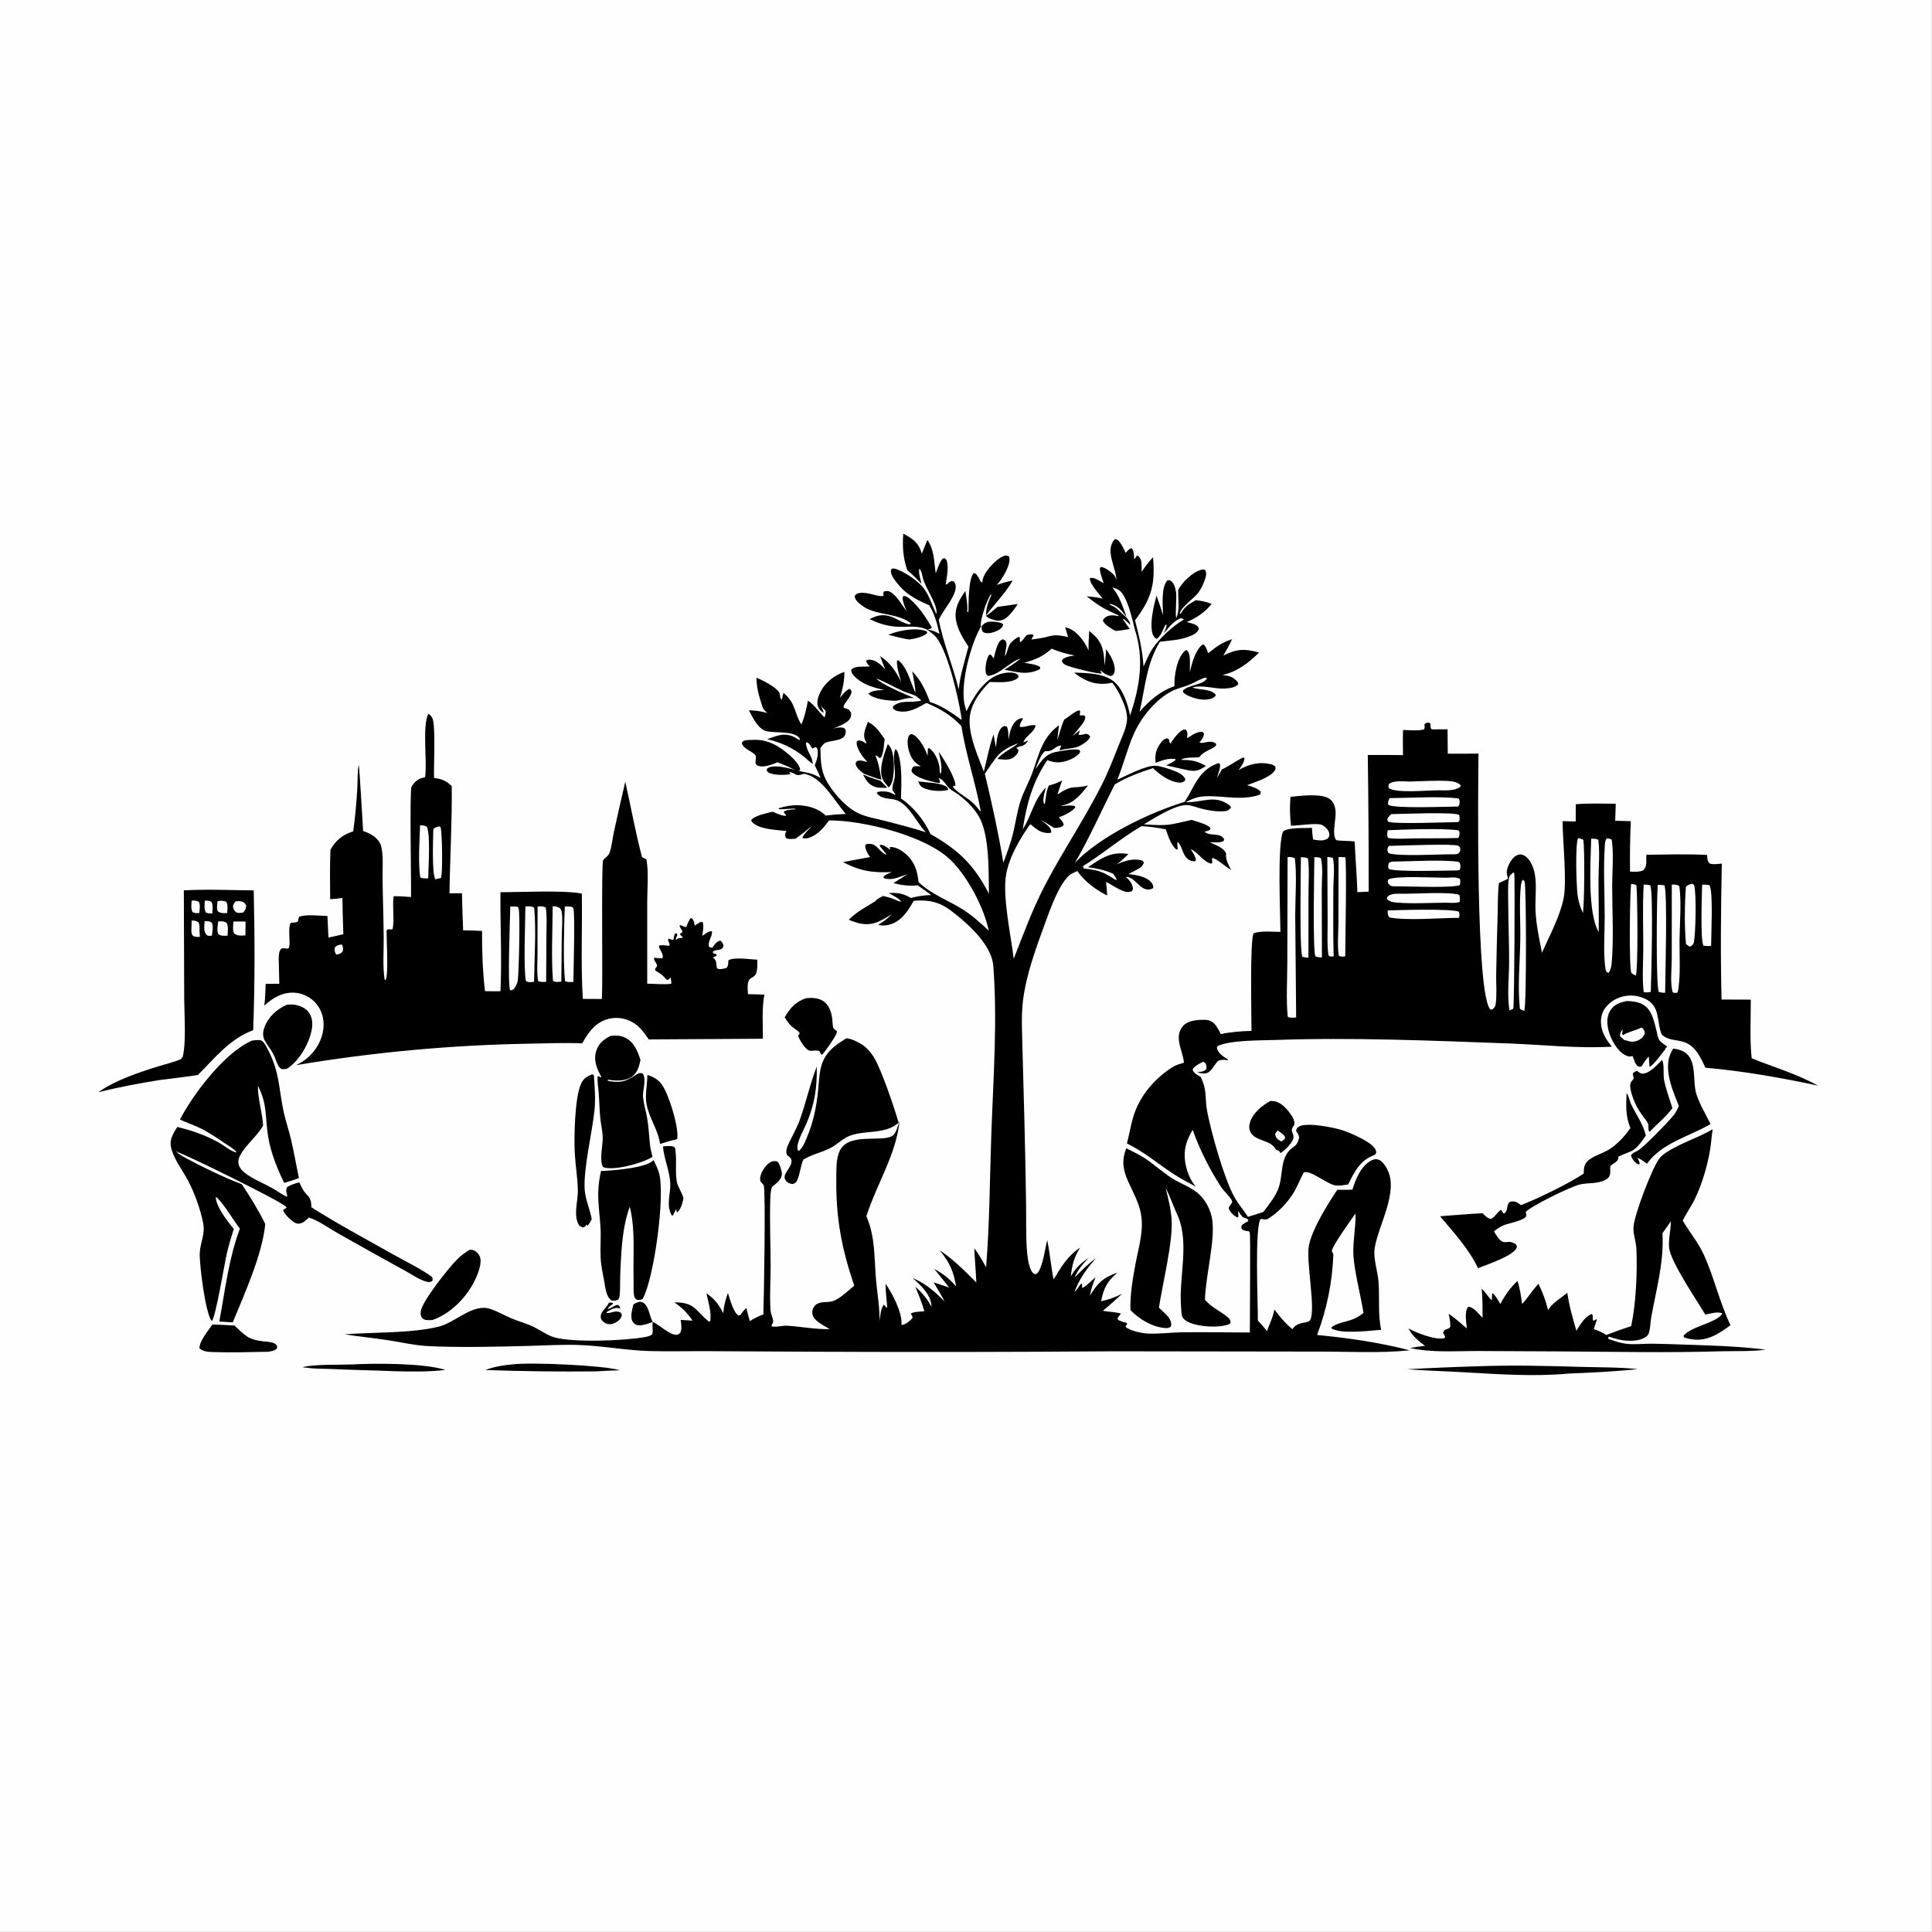
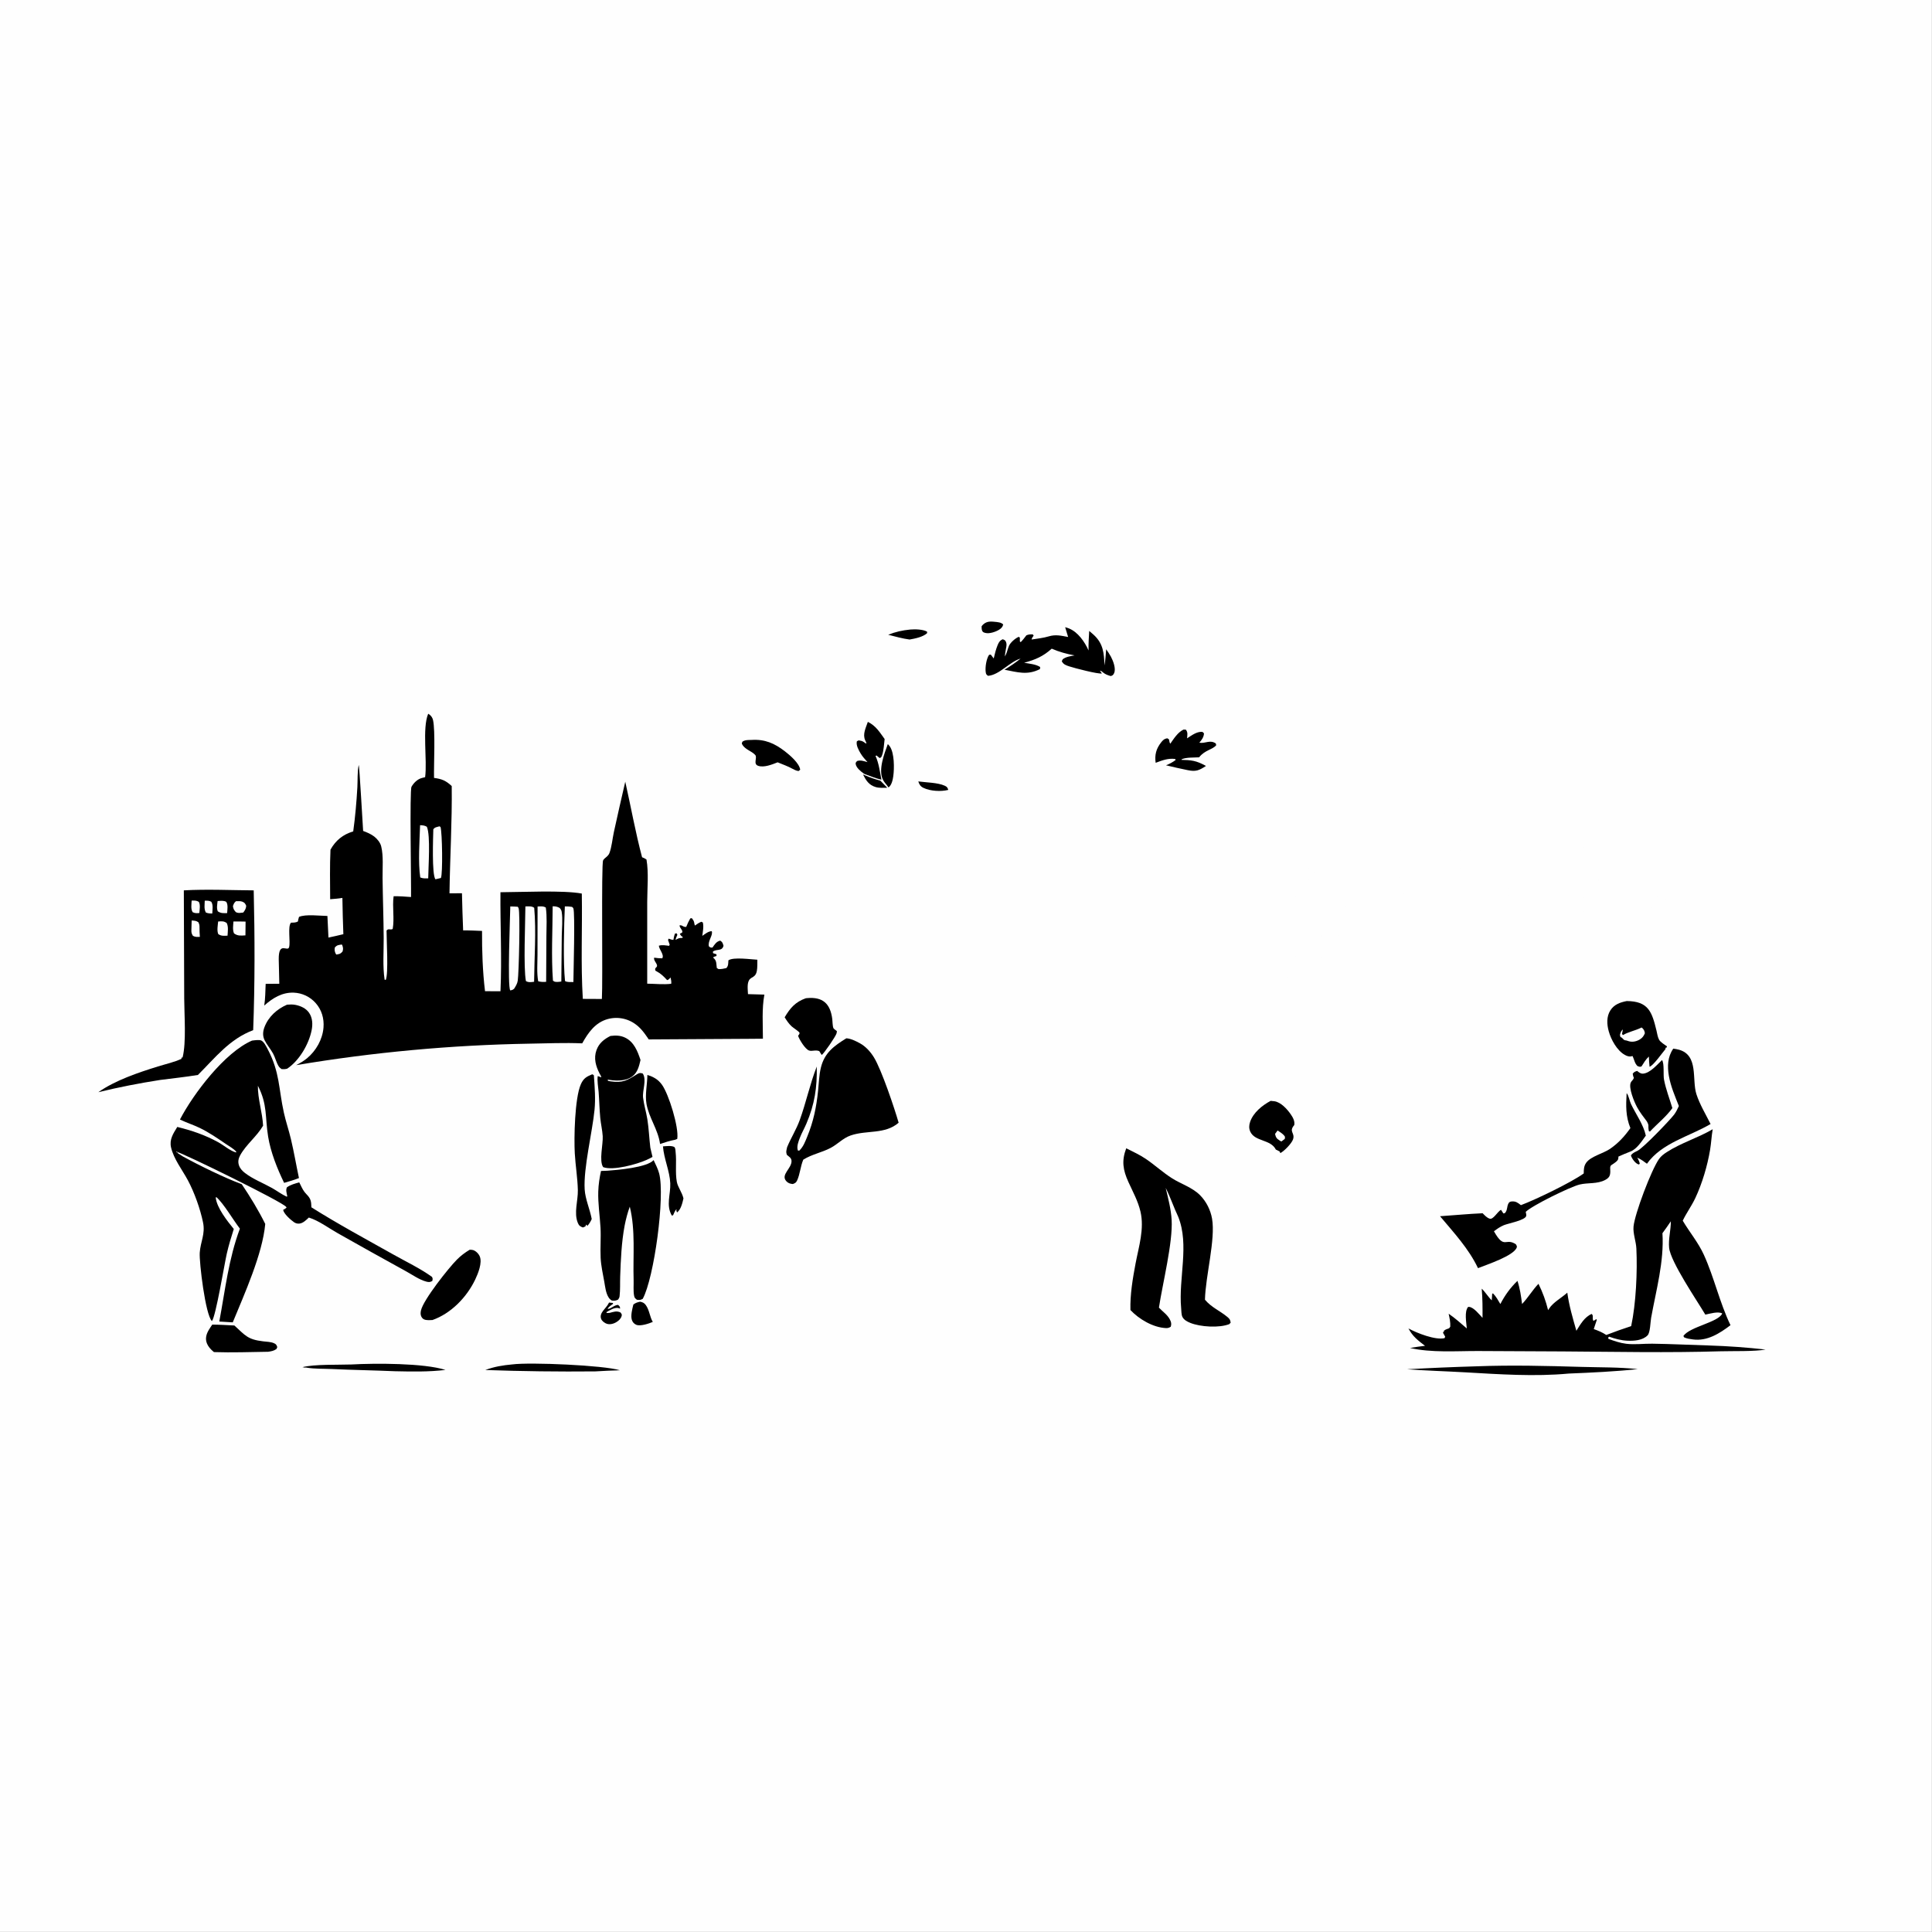
<svg xmlns="http://www.w3.org/2000/svg" width="4000" height="4000">
  <rect width="100%" height="100%" fill="#808080" stroke="none" />
  <path fill="#FEFEFE" transform="scale(3.906 3.906)" d="M0 0L1024 0L1024 1024L0 1024L0 0Z" />
  <path transform="scale(3.906 3.906)" d="M457.432 410.507C457.793 410.657 458.157 410.803 458.515 410.961C461.228 412.161 463.811 413.01 466.663 413.815L470.3 417.553C468.325 417.582 466.108 417.749 464.198 417.196C460.578 416.148 459.055 413.703 457.432 410.507Z" />
  <path transform="scale(3.906 3.906)" d="M486.745 414.199C490.8 414.767 497.095 414.787 500.773 416.481C502.004 417.047 502.235 417.438 502.632 418.692C498.744 419.668 493.191 419.366 489.534 417.638C487.9 416.866 487.293 415.854 486.745 414.199Z" />
  <path transform="scale(3.906 3.906)" d="M520.301 332.002C520.586 331.609 520.741 331.362 521.12 331.013C523.323 328.982 525.636 329.449 528.369 329.702C529.883 329.984 530.604 329.931 531.752 330.993C531.447 332.359 530.719 333.076 529.53 333.813C527.79 334.892 524.493 336.011 522.426 335.513C521.722 335.344 520.996 335.168 520.67 334.481C520.277 333.651 520.323 332.898 520.301 332.002Z" />
  <path transform="scale(3.906 3.906)" d="M482.44 333.692C485.025 333.473 489.08 333.545 491.381 334.795L491.443 335.576C489.295 337.632 484.999 338.489 482.133 338.98C478.315 338.49 474.526 337.382 470.788 336.459C474.714 334.879 478.264 334.118 482.44 333.692Z" />
  <path transform="scale(3.906 3.906)" d="M322.798 690.431L324.797 690.629L325.007 691.075C323.928 691.863 322.801 692.554 322.058 693.69C323.216 694.246 325.821 691.517 327.662 691.681C328.434 692.528 328.622 692.436 328.694 693.641C328.467 693.558 327.885 693.336 327.671 693.3C325.631 692.957 323.075 694.532 321.383 695.559L321.653 695.956L323.139 695.901C325.227 695.354 326.914 694.666 328.959 695.715C329.394 696.441 329.749 696.604 329.516 697.49C329.133 698.948 328.058 699.953 326.818 700.727C325.328 701.657 323.384 702.23 321.65 701.682C320.538 701.331 319.09 700.262 318.65 699.103C317.42 695.866 321.307 693.547 322.615 690.831C322.678 690.699 322.737 690.564 322.798 690.431Z" />
  <path transform="scale(3.906 3.906)" d="M335.728 691.447C336.995 690.537 337.816 690.29 339.302 689.97C340.695 690.233 341.56 690.675 342.375 691.849C344.303 694.625 344.391 698.031 346.019 700.685C343.966 701.577 339.408 703.108 337.262 702.212C336.064 701.712 335.275 700.788 334.901 699.555C334.207 697.272 335.153 693.741 335.728 691.447Z" />
  <path transform="scale(3.906 3.906)" d="M470.588 394.41C471.035 394.878 471.303 395.127 471.687 395.692C474.084 399.217 474.062 407.245 473.489 411.4C473.222 413.334 472.638 416.172 470.979 417.38L470.079 416.205C469.332 415.247 468.502 414.319 467.968 413.217C465.438 407.993 468.733 399.484 470.588 394.41Z" />
  <path transform="scale(3.906 3.906)" d="M186.242 723.25C198.747 722.544 224.794 722.484 236.122 726.137C227.187 727.21 218.39 727.021 209.418 726.827C198.24 726.354 187.052 726.172 175.868 725.654C171.532 725.453 166.69 725.656 162.429 724.911C162.246 724.879 162.066 724.831 161.885 724.792L161.968 724.968L160.324 724.677C166.58 723.054 179.304 723.503 186.242 723.25Z" />
  <path transform="scale(3.906 3.906)" d="M351.411 607.639C353.112 607.537 355.757 607.146 357.301 607.914C358.072 608.298 358.02 609.918 358.115 610.752C358.697 615.871 357.83 621.429 358.755 626.452C359.274 629.269 361.522 631.982 362.269 635.217C361.702 637.686 360.947 641.093 358.865 642.68L358.459 641.637L358.676 640.93C357.802 641.457 357.251 643.185 356.781 644.123L356.114 644.337C352.896 638.87 355.522 632.999 355.281 627.226C355.012 620.739 351.905 614.247 351.411 607.639Z" />
  <path transform="scale(3.906 3.906)" d="M271.651 723.201C281.083 721.982 320.173 723.65 328.593 726.322Q322.054 726.513 315.525 726.914Q286.37 727.2 257.232 726.178C262.077 724.378 266.506 723.67 271.651 723.201Z" />
  <path transform="scale(3.906 3.906)" d="M398.314 392.208C405.4 391.736 410.49 393.973 416.017 398.221C418.676 400.265 423.71 404.563 424.149 407.987L423.293 408.693C421.999 408.534 421.161 408.064 420.022 407.474C417.558 406.112 414.788 405.148 412.185 404.073C409.32 405.198 404.997 406.972 401.918 405.941C398.978 404.957 401.612 401.613 400.3 400.162C398.404 398.067 394.829 397.274 393.41 394.566C393.044 393.867 393.237 393.968 393.551 393.103C395.023 392.126 396.613 392.262 398.314 392.208Z" />
  <path transform="scale(3.906 3.906)" d="M460.009 382.626C464.275 384.737 466.19 387.974 468.905 391.738C468.549 394.354 468.456 397.786 467.571 400.227C467.24 401.139 467.199 401.433 466.288 401.828L464.592 400.447L464.079 400.694C465.848 404.527 466.389 409.144 467.208 413.28C464.261 412.58 461.455 411.464 458.623 410.406C458.194 410.209 458.063 410.167 457.626 409.859C456.108 408.786 453.854 406.907 453.558 404.966C453.438 404.181 453.824 403.994 454.261 403.407C456.145 402.73 457.96 403.475 459.821 403.966C458.539 402.522 457.177 401.059 456.192 399.391C455.146 397.619 453.655 395.031 454.187 392.92L455.128 392.431C456.248 392.619 456.934 392.686 457.895 393.339C459.051 394.125 457.966 393.552 459.261 394.162C459.214 393.544 458.872 392.979 458.613 392.42C457.112 389.172 458.939 385.794 460.009 382.626Z" />
  <path transform="scale(3.906 3.906)" d="M343.145 569.786C346.402 570.801 348.792 572.106 350.843 574.922C354.462 579.893 359.954 597.576 358.98 603.69L357.855 604.135C355.085 604.654 352.529 605.467 349.867 606.369C348.835 598.695 343.961 592.531 342.673 585.09C341.823 580.175 343.095 574.793 343.145 569.786Z" />
  <path transform="scale(3.906 3.906)" d="M782.694 724.219C801.303 723.504 819.89 723.989 838.496 724.536C848.28 724.823 858.369 724.638 868.1 725.71C855.988 727.003 843.679 727.555 831.51 728.061C813.48 729.754 794.631 728.435 776.601 727.406C766.348 726.821 756.087 726.536 745.842 725.785Q764.258 724.756 782.694 724.219Z" />
-   <path transform="scale(3.906 3.906)" d="M112.522 702.104C116.428 702.142 120.339 702.392 124.241 702.583C130.036 707.887 131.267 710.024 139.517 710.984C141.198 711.179 143.586 711.245 145.144 711.937C146.436 712.512 146.486 712.793 146.982 714.019L146.539 715.045C145.093 716.071 143.856 716.241 142.125 716.506C132.577 716.655 122.943 717.002 113.402 716.683C110.83 716.598 107.536 716.557 105.706 714.601C105.838 710.566 110.336 705.438 112.522 702.104Z" />
+   <path transform="scale(3.906 3.906)" d="M112.522 702.104C116.428 702.142 120.339 702.392 124.241 702.583C130.036 707.887 131.267 710.024 139.517 710.984C141.198 711.179 143.586 711.245 145.144 711.937C146.436 712.512 146.486 712.793 146.982 714.019L146.539 715.045C145.093 716.071 143.856 716.241 142.125 716.506C132.577 716.655 122.943 717.002 113.402 716.683C105.838 710.566 110.336 705.438 112.522 702.104Z" />
  <path transform="scale(3.906 3.906)" d="M612.561 404.332C611.972 400.142 612.813 396.899 615.444 393.529C616.411 392.29 617.134 391.58 618.758 391.338L619.634 391.926C619.686 392.192 619.734 392.46 619.79 392.726C620.012 393.777 619.863 393.375 620.32 394.203C622.236 391.49 624.273 388.165 627.357 386.702L628.581 386.768C629.738 388.244 629.33 389.561 629.213 391.351C631.637 389.815 634.33 387.686 637.332 387.924L638.174 388.69C638.129 390.587 636.952 392.3 635.702 393.67C638.905 394.266 641.282 391.929 644.427 394.06L644.667 394.983C642.812 397.362 638.641 397.51 635.592 401.419C632.874 401.587 628.915 401.363 626.43 402.423L626.013 403.109L625.694 402.746C631.546 402.872 633.98 403.104 639.241 405.987C635.644 408.332 633.942 409.142 629.514 408.214C625.69 407.413 621.832 406.581 618.035 405.64Q619.409 405.124 620.697 404.421Q621.985 403.718 623.163 402.842L622.896 402.292C619.11 401.819 616.038 403.037 612.561 404.332Z" />
  <path transform="scale(3.906 3.906)" d="M673.509 583.524C674.182 583.572 674.854 583.623 675.522 583.723C678.974 584.24 682.251 587.887 684.139 590.604C685.285 592.252 686.439 594.284 686.021 596.35C682.956 599.912 686.516 600.403 685.401 603.867C684.702 606.038 680.706 610.167 678.653 611.196L678.249 610.331L676.268 609.331C673.514 603.827 665.216 605.192 662.743 599.883C661.948 598.176 662.022 596.448 662.614 594.698C664.291 589.739 669.029 585.911 673.509 583.524Z" />
  <path fill="#FEFEFE" transform="scale(3.906 3.906)" d="M677.194 599.215C678.402 600.041 679.933 600.91 680.825 602.083C681.289 602.694 681.083 602.978 681.006 603.684L679.279 605.005C678.714 604.897 679.035 604.991 678.221 604.494C676.655 603.535 676.22 602.775 675.846 601.036L677.194 599.215Z" />
-   <path transform="scale(3.906 3.906)" d="M458.042 321.786C456.061 320.285 453.392 318.696 452.977 316.069C453.65 314.945 454.091 314.605 455.421 314.36C459.958 313.523 465.159 316.533 468.331 315.886C468.3 315.676 468.258 315.468 468.237 315.258C468.155 314.469 468.23 314.204 468.553 313.514C469.883 313.119 470.963 313.146 472.189 313.901C475.516 315.947 478.262 321.001 480.623 324.081C479.625 321.678 478.594 319.504 478.429 316.871L478.833 315.929C480.498 315.834 481.575 316.892 482.803 317.966C487.386 321.97 490.793 327.344 493.891 332.524L493.68 333.048L491.535 333.846C486.355 331.145 480.266 332.617 474.635 332.142C469.748 331.731 465.334 330.333 460.951 328.156C465.063 326.075 467.994 325.376 472.584 326.936C474.874 327.715 480.331 331.257 482.431 330.867L482.792 330.316L482.852 330.418C482.653 330.269 482.456 330.116 482.254 329.971C475.214 324.946 465.208 326.214 458.042 321.786Z" />
  <path transform="scale(3.906 3.906)" d="M880.962 561.878C882.269 563.76 881.53 569.677 882.02 572.261C882.985 577.347 884.959 582.386 886.446 587.352C883.276 591.815 878.304 595.772 874.536 599.807L873.947 599.472C873.89 599.093 873.762 598.296 873.756 597.951C873.734 596.799 873.895 596.3 873.359 595.233C873.218 594.951 873.066 594.674 872.92 594.395C871.059 591.967 869.198 589.533 867.727 586.842C866.253 584.144 863.042 576.455 864.445 573.719C864.989 572.658 865.624 572.665 866.044 571.232L866.151 571.614C865.74 570.729 865.532 570.073 865.43 569.102C866.268 568.113 866.523 568.059 867.768 567.639C868.726 568.391 869.609 569.186 870.926 569.084C874.638 568.796 878.399 564.312 880.962 561.878Z" />
  <path transform="scale(3.906 3.906)" d="M427.095 529.132C427.304 529.109 427.512 529.084 427.721 529.064C436.097 528.27 440.131 531.968 441.154 540.188C441.311 541.452 441.269 543.935 441.788 545.019C441.964 545.386 443.22 546.223 443.593 546.537C443.535 547.084 443.541 547.231 443.42 547.723C443.049 549.241 436.662 558.56 435.544 559.191L434.247 557.142C432.177 556.356 430.497 557.375 428.876 556.844C426.803 556.166 423.655 550.987 423.03 549.015C423.151 548.854 423.613 548.26 423.673 548.089C423.751 547.871 423.87 547.61 423.771 547.401C423.432 546.693 420.384 544.731 419.626 544.036C418.084 542.623 417.012 540.985 415.915 539.227C418.827 534.305 421.562 531.112 427.095 529.132Z" />
  <path transform="scale(3.906 3.906)" d="M313.87 569.446C313.958 569.47 314.056 569.47 314.133 569.518C314.936 570.017 314.772 569.834 314.83 570.628C315.251 576.45 315.703 582.461 315.133 588.283C313.982 600.064 309.206 619.193 309.91 630.471C310.234 635.65 312.68 640.966 313.647 646.159C312.95 647.644 312.347 648.737 311.21 649.928L311.141 649.412L310.675 649.111L310.293 650.072L308.972 650.635C307.529 650.074 306.913 649.738 306.28 648.2C304.082 642.866 306.425 636.403 306.294 630.827C306.141 624.37 305.05 617.881 304.674 611.421C304.19 603.104 304.645 582.095 307.862 574.764C309.233 571.638 310.773 570.717 313.87 569.446Z" />
  <path transform="scale(3.906 3.906)" d="M248.951 662.435C249.523 662.448 250.181 662.432 250.732 662.598C252.26 663.061 253.712 664.559 254.305 665.978C255.721 669.369 253.387 675.075 251.875 678.25C247.424 687.593 239.073 696.214 229.23 699.683C228.011 699.754 226.772 699.827 225.564 699.601C224.569 699.414 223.836 698.845 223.366 697.944C222.804 696.866 222.893 695.691 223.152 694.551C224.432 688.914 237.735 672.143 242.174 667.68C244.27 665.572 246.408 663.973 248.951 662.435Z" />
  <path transform="scale(3.906 3.906)" d="M152.134 532.538C153.548 532.412 155.06 532.354 156.463 532.617C159.289 533.147 162.169 534.408 163.834 536.844C165.696 539.567 165.816 542.963 165.18 546.103C163.666 553.578 158.603 562.199 152.241 566.45C151.12 566.749 150.356 566.773 149.204 566.653C148.57 566.182 148.046 565.735 147.632 565.048C146.377 562.965 145.898 560.563 144.743 558.443C143.402 555.982 141.471 553.836 140.235 551.323C139.15 549.118 139.311 546.806 140.147 544.543C142.208 538.967 146.799 534.843 152.134 532.538Z" />
  <path transform="scale(3.906 3.906)" d="M862.255 530.611C873.753 530.712 875.609 536.295 878.018 546.242C878.382 547.749 878.641 549.711 879.384 551.068C880.128 552.427 882.311 553.701 883.585 554.632L883.444 555.206L882.851 555.384L882.796 556.056C881.184 557.954 876.392 564.81 874.355 565.442C874.155 563.633 874.055 561.843 873.995 560.024C872.342 561.514 871.266 563.41 870.078 565.273C869.015 565.614 868.964 565.413 867.954 565.067C866.478 563.671 866.209 561.579 865.365 559.775C863.766 560.216 862.625 559.947 861.201 559.134C857.061 556.768 853.952 551.09 852.72 546.636C851.708 542.983 851.47 538.861 853.589 535.546C855.606 532.39 858.751 531.314 862.255 530.611Z" />
  <path fill="#FEFEFE" transform="scale(3.906 3.906)" d="M870.131 544.633C870.228 544.7 870.335 544.753 870.421 544.834C871.375 545.733 871.703 546.414 871.87 547.68C871.3 549.081 870.609 550.08 869.298 550.901C867.522 552.015 865.299 552.519 863.288 551.893C863.151 551.851 862.3 551.546 862.135 551.526C860.63 551.338 860.828 551.189 859.756 550.112L858.896 549.594L858.652 548.512C859.028 547.225 859.168 546.563 860.216 545.65L859.758 548.051L860.22 548.653C863.048 547.012 866.474 546.341 869.481 544.941L870.131 544.633Z" />
  <path transform="scale(3.906 3.906)" d="M886.929 555.834C887.951 555.988 889 556.137 889.995 556.421C900.466 559.415 896.712 572.173 899.168 579.9C900.876 585.276 904.183 590.729 906.695 595.79C895.399 602.452 880.907 605.713 872.974 616.839C871.33 615.677 869.702 614.349 867.81 613.627C868.481 614.665 868.84 615.514 869.176 616.703L868.809 617.225C868.658 617.198 868.499 617.199 868.356 617.144C866.654 616.494 865.018 614.14 864.477 612.481C865.173 611.182 866.709 610.629 867.974 609.98C871.148 608.351 884.843 594.07 887.325 590.871C888.398 589.488 889.148 587.832 889.89 586.256C887.86 581.094 885.567 575.846 884.609 570.356C883.717 565.241 883.899 560.189 886.929 555.834Z" />
  <path transform="scale(3.906 3.906)" d="M564.589 332.453C565.267 332.634 565.89 332.814 566.541 333.074C571.345 334.986 574.96 340.186 576.994 344.779C576.922 341.313 577.123 337.892 577.34 334.435Q578.537 335.414 579.684 336.453C584.828 341.158 585.183 346.18 585.448 352.699C585.938 349.885 586.08 346.986 586.331 344.141C587.208 345.397 588.091 346.68 588.821 348.028C589.977 350.165 591.673 354.435 590.511 356.86C590.051 357.821 589.7 358.081 588.726 358.344C587.161 357.892 585.947 357.478 584.667 356.43C583.987 355.875 583.889 355.645 583.01 355.486L584.056 356.969C582.046 357.395 569.575 354.138 566.829 353.234C565.054 352.649 563.671 352.207 562.8 350.486L563.332 349.416C565.185 348.054 567.373 347.831 569.582 347.391C565.408 346.65 561.367 345.527 557.473 343.835C552.871 347.959 548.732 349.707 542.848 351.291C545.548 351.805 549.024 352.038 551.347 353.55L551.245 354.651C544.564 358.035 539.399 356.317 532.44 354.989C535.438 353.161 538.246 351.315 540.961 349.084C535.29 350.648 529.775 357.786 523.714 358.224C522.806 357.543 522.656 357.432 522.483 356.237C522.123 353.746 522.827 349.136 524.278 347.084L525.192 346.992L526.724 349.018C527.303 346.615 527.866 344.185 528.817 341.896C529.44 340.394 530.018 339.463 531.532 338.84C532.129 339.118 532.621 339.203 532.986 339.791C533.794 341.091 533.497 342.55 533.2 343.953C532.913 345.309 532.733 346.598 532.622 347.978C533.097 347.184 533.411 346.516 533.699 345.627C534.052 344.537 534.35 343.388 534.811 342.337C535.623 340.485 538.177 338.317 539.995 337.543L540.578 337.973L540.584 339.987L541.023 340.389C542.146 339.256 543.083 338.018 544.05 336.751C545.32 336.226 546.078 336.217 547.417 336.259L547.891 336.921C547.379 337.65 546.949 338.083 546.821 338.981C549.838 338.506 552.998 338.184 555.921 337.303C559.541 336.212 562.54 336.956 566.162 337.638L564.589 332.453Z" />
  <path transform="scale(3.906 3.906)" d="M862.2 579.425C863.267 580.538 863.79 583.661 864.511 585.176C867.114 590.645 871.089 596.003 872.377 601.934C870.182 604.948 867.649 609.096 864.062 610.439C861.949 611.23 859.914 612.13 857.855 613.049C857.835 613.504 857.836 613.82 857.744 614.28C857.487 615.564 854.97 616.949 853.892 617.71C853.497 618.56 853.485 618.314 853.486 619.086C853.487 619.727 853.553 620.37 853.543 621.013C853.507 623.312 852.858 624.355 850.834 625.435C846.614 627.687 841.8 626.787 837.342 627.849C832.383 629.029 812.133 638.976 808.723 642.344C808.809 642.842 809.067 643.836 809.006 644.379C808.733 646.8 799.458 648.431 797.101 649.42C795.162 650.235 793.536 651.367 791.869 652.64C797.464 662.581 797.953 655.798 803.505 659.541C803.832 660.205 804.22 660.514 803.945 661.265C802.33 665.684 787.996 670.356 783.42 672.19C778.464 661.779 770.631 653.419 763.297 644.666C770.84 644.165 778.305 643.417 785.87 643.093C786.991 644.191 788.145 645.556 789.699 645.984C791.533 646.488 793.73 642.278 795.606 641.254Q796.223 642.223 796.863 643.177L797.602 643.069C799.154 641.604 798.601 639.536 799.623 637.772C800.004 637.114 800.519 636.908 801.28 636.839C803.456 636.643 804.582 637.564 806.161 638.797C813.85 635.947 833.13 626.622 839.465 621.993C839.482 619.896 839.525 618.058 840.789 616.29C843.184 612.94 849.857 611.372 853.365 608.986C857.752 606.001 861.164 602.271 864.199 597.953C861.634 591.647 861.839 586.088 862.2 579.425Z" />
  <path transform="scale(3.906 3.906)" d="M323.563 549.112C326.312 548.786 328.75 548.772 331.306 549.987C336.052 552.244 337.964 557.192 339.505 561.864C338.743 565.146 337.938 568.591 335.025 570.658C331.259 573.331 325.76 572.991 321.482 572.114L321.915 571.233L322.27 572.903C322.762 573.015 323.098 573.106 323.582 573.173C330.219 574.091 332.348 572.69 337.74 569.346C338.889 568.634 339.473 568.642 340.706 569.038C342.916 572.382 340.417 578.027 340.87 581.864C341.322 585.683 342.522 589.459 343.133 593.271C343.93 598.232 344.107 603.348 344.714 608.346L345.864 613.233Q344.305 614.099 342.68 614.834C337.556 617.143 324.972 620.617 319.715 618.646C317.422 615.35 319.73 606.489 319.474 602.252C319.278 599.026 318.477 595.766 318.169 592.528C317.732 587.92 317.663 583.271 317.293 578.654C317.088 576.089 316.448 572.877 316.841 570.356L318.688 571.05C318.813 570.597 318.065 569.529 317.817 569.047C315.804 565.139 314.609 560.986 316.155 556.661C317.482 552.952 320.163 550.826 323.563 549.112Z" />
  <path transform="scale(3.906 3.906)" d="M346.45 614.915C347.514 617.188 348.739 619.56 349.384 621.984C352.601 634.082 346.724 677.39 340.68 688.461C339.304 689.151 339.119 689.116 337.576 688.938C336.618 688.133 336.324 687.999 336.09 686.719C335.626 684.176 335.936 681.071 335.854 678.444C335.455 665.534 336.926 652.215 333.819 639.59C332.62 642.894 331.79 646.105 331.105 649.551C329.426 658.438 329.042 667.754 328.727 676.775C328.609 680.141 328.805 683.68 328.418 687.014C328.331 687.761 328.062 688.26 327.625 688.855C326.323 689.513 325.731 689.491 324.332 689.372C323.495 688.847 323.067 688.467 322.531 687.608C321.097 685.309 320.768 682.026 320.303 679.404C319.572 675.278 318.574 670.928 318.372 666.741C318.113 661.382 318.606 656.012 318.3 650.635C317.942 644.337 316.917 637.842 317.113 631.544C317.229 627.839 317.778 624.29 318.561 620.674Q320.275 620.66 321.985 620.541C327.02 620.19 343.045 618.858 346.45 614.915Z" />
  <path transform="scale(3.906 3.906)" d="M448.6 550.36C450.912 550.452 453.721 551.856 455.761 552.969C458.893 554.679 461.462 557.556 463.299 560.573C467.258 567.074 474.057 587.174 476.323 595.103C469.11 601.398 459.412 598.903 450.881 601.859C446.772 603.283 444.057 606.461 440.311 608.438C435.586 610.933 430.397 611.797 425.787 614.679C424.252 618.27 424.081 622.328 422.496 625.748C421.952 626.921 421.399 627.148 420.245 627.6C418.9 627.485 417.79 627.163 416.841 626.154C413.561 622.669 419.715 619.385 419.551 615.325C419.486 613.714 418.244 613.149 417.119 612.179C416.484 610.491 416.86 609.759 417.229 608.023C419.257 603.139 422.102 598.684 423.916 593.664C427.286 584.338 429.309 574.596 432.93 565.328C433.147 576.53 431.806 585.318 427.427 595.61C426.358 598.122 424.975 600.509 423.992 603.052C423.25 604.974 422.086 607.895 422.972 609.896L423.682 609.872C425.781 607.915 426.79 605.123 427.862 602.521C431.164 594.5 432.728 586.888 433.616 578.238C434.038 574.137 434.15 569.792 435.142 565.789C437.076 557.981 442.141 554.359 448.6 550.36Z" />
  <path transform="scale(3.906 3.906)" d="M596.963 608.662C600.51 610.455 604.04 612.039 607.346 614.28C612.109 617.508 616.368 621.457 621.229 624.548C626.091 627.64 631.991 629.38 636.103 633.531C639.378 636.838 641.643 641.344 642.449 645.92C644.381 656.889 638.974 676.431 638.691 688.914C642.149 693.037 646.603 694.755 650.598 698.079C651.84 699.111 652.175 699.663 652.305 701.242L652.451 700.783L651.687 701.82C646.358 703.998 636.211 703.362 630.887 701.186C629.273 700.527 627.551 699.645 626.738 698.02C626.158 696.86 626.196 694.719 626.077 693.437C624.602 677.581 630.54 659.926 624.519 644.947C622.122 639.929 620.397 634.621 617.882 629.655C619.191 635.221 620.697 640.857 621.031 646.583C621.729 658.536 616.246 680.312 614.296 693.112C616.182 695.143 618.77 696.851 620.067 699.351C620.8 700.764 621.044 701.713 620.571 703.231C619.673 703.822 619.013 704.004 617.927 703.951C611.174 703.625 603.726 699.239 599.192 694.396C598.964 686.226 600.393 677.748 601.911 669.73C603.62 660.707 606.664 651.351 604.501 642.152C603.192 636.584 600.446 631.662 598.105 626.495C595.205 620.094 594.459 615.278 596.963 608.662Z" />
  <path transform="scale(3.906 3.906)" d="M97.441 471.939C109.652 471.254 122.233 471.861 134.479 471.944C135.067 496.46 135.128 521.539 134.198 546.049C121.669 550.744 114.132 560.59 104.913 569.785C98.295 570.867 91.58 571.571 84.928 572.43C73.814 574.17 63.066 576.244 52.139 578.918C61.056 572.626 73.302 568.526 83.715 565.283C87.887 563.983 92.348 563.041 96.302 561.172L96.047 560.712L96.786 560.48C98.811 552.532 97.674 538.006 97.644 529.328L97.441 471.939Z" />
  <path fill="#FEFEFE" transform="scale(3.906 3.906)" d="M108.533 477.417C109.821 477.406 110.823 477.328 111.99 477.975C113.089 479.659 112.599 482.265 112.515 484.21C111.208 484.196 110.346 484.18 109.112 483.681C108.055 481.723 108.487 479.62 108.533 477.417Z" />
  <path fill="#FEFEFE" transform="scale(3.906 3.906)" d="M101.583 477.361C103.032 477.335 104.078 477.242 105.374 478.017C106.314 479.68 105.791 482.102 105.653 483.953C104.239 484.041 103.431 484.151 102.12 483.507C101.044 481.839 101.508 479.283 101.583 477.361Z" />
-   <path fill="#FEFEFE" transform="scale(3.906 3.906)" d="M108.471 488.275C110.152 488.326 110.953 488.09 112.308 489.137C113.176 491.084 112.545 493.823 112.342 495.912C111.964 495.974 111.346 496.095 110.976 496.069C110.242 496.016 109.697 495.795 109.239 495.229C107.788 493.438 108.346 490.439 108.471 488.275Z" />
  <path fill="#FEFEFE" transform="scale(3.906 3.906)" d="M115.341 477.597C116.932 477.506 118.467 477.224 119.92 478.009C120.997 479.612 120.495 482.132 120.397 483.994C118.436 484.039 117.111 484.167 115.445 483.052C114.715 481.386 115.16 479.37 115.341 477.597Z" />
  <path fill="#FEFEFE" transform="scale(3.906 3.906)" d="M101.593 487.918C103.126 488.039 103.839 487.951 105.134 488.823C105.631 489.816 105.774 490.451 105.75 491.537C105.712 493.233 105.824 494.893 105.941 496.584C104.522 496.626 103.435 496.773 102.19 495.957C101.574 494.874 101.396 494.255 101.445 493.009Q101.542 490.464 101.593 487.918Z" />
  <path fill="#FEFEFE" transform="scale(3.906 3.906)" d="M125.099 477.675C126.091 477.66 127.586 477.567 128.507 477.961C129.797 478.513 129.956 478.944 130.514 480.131C130.365 481.704 129.855 482.448 128.965 483.68C127.542 483.852 126.271 484.186 124.964 483.438C123.915 482.155 123.729 481.905 123.463 480.282C123.956 478.971 124.05 478.569 125.099 477.675Z" />
  <path fill="#FEFEFE" transform="scale(3.906 3.906)" d="M115.629 488.445C117.497 488.308 118.611 488.157 120.165 489.241C121.175 491.238 120.716 493.773 120.609 495.957C118.672 496.02 117.34 496.244 115.694 495.123C114.879 493.194 115.454 490.507 115.629 488.445Z" />
  <path fill="#FEFEFE" transform="scale(3.906 3.906)" d="M123.741 488.444C125.88 488.382 128.033 488.464 130.173 488.493Q130.155 492.146 130.096 495.798C127.737 495.927 125.985 496.206 124.032 494.724C123.21 492.806 123.621 490.486 123.741 488.444Z" />
  <path transform="scale(3.906 3.906)" d="M907.826 598.554C907.199 602.168 907.044 605.836 906.442 609.453C905.037 617.886 902.252 627.309 898.594 635.071C896.638 639.223 893.904 642.917 891.944 647.028C895.556 653.144 900.184 658.598 903.135 665.095C908.664 677.27 911.445 690.316 917.257 702.424C911.466 706.814 904.872 710.999 897.36 709.971C895.701 709.744 894.182 709.562 892.651 708.854L892.299 708.125C895.769 703.167 910.911 700.9 912.875 696.205C910.702 694.969 906.359 696.337 903.914 696.819C899.563 689.451 885.439 668.793 884.724 661.361C884.279 656.735 885.654 652.012 885.638 647.347C884.173 649.468 882.73 651.605 881.185 653.67C882.12 668.81 877.845 683.762 875.187 698.526C874.784 700.766 874.726 706.371 873.303 707.816C870.623 710.538 866.124 710.809 862.525 710.636C859.19 710.475 856.059 709.628 852.932 708.517L852.362 709.058L852.623 709.698C855.691 710.81 858.668 711.854 861.928 712.265C866.46 712.835 871.181 712.174 875.747 712.234C885.85 712.365 896.021 712.898 906.132 713.187Q921.029 713.667 935.842 715.323C930.247 716.439 918.361 716.062 912.038 716.254C883.849 717.109 856.588 716.506 828.488 716.329L783.423 716.112C771.713 716.084 758.813 717.11 747.382 714.492C750.024 714.017 752.68 713.69 755.342 713.351C751.584 710.493 748.82 708.429 746.56 704.149C750.949 706.58 760.853 710.471 765.705 709.288L766.028 708.511L764.83 706.366L765.742 705.293L764.866 705.84C765.721 704.883 766.482 704.633 767.657 704.237C768.322 704.013 768.336 703.759 768.722 703.195C768.847 700.808 768.345 698.661 767.865 696.341C771.279 698.676 774.36 701.456 777.489 704.153C777.249 700.984 776.113 695.233 778.158 692.756C778.333 692.747 778.509 692.715 778.684 692.727C781.172 692.895 784.16 696.821 785.821 698.536C785.844 693.349 785.852 688.231 785.392 683.058C787.413 684.973 788.735 687.37 790.716 689.258C790.751 688.07 790.826 686.904 790.938 685.722L791.407 685.598C793.03 687.253 794.09 689.222 795.265 691.201C797.738 686.477 800.513 682.646 804.331 678.925C805.657 682.949 806.257 687.008 806.775 691.199C809.948 687.873 812.264 683.847 815.475 680.48C817.724 685.039 819.36 689.525 820.575 694.464C820.645 694.354 820.712 694.243 820.784 694.134C820.903 693.953 821.031 693.779 821.147 693.596C823.247 690.291 827.778 687.9 830.755 685.184C831.709 692.103 833.645 698.69 835.569 705.385C837.706 701.979 839.834 698.103 843.679 696.457C844.88 697.49 843.705 698.74 844.631 700.161L846.086 699.239L846.404 699.556L844.785 704.479C847.18 705.344 849.273 706.187 851.417 707.609Q857.952 705.086 864.613 702.915C867.164 690.99 867.955 674.022 867.366 661.769C867.186 658.008 865.514 653.825 865.86 650.153C866.498 643.377 875.25 620.22 879.364 614.334C880.446 612.785 881.935 611.682 883.504 610.668C891.108 605.756 900.031 603.138 907.826 598.554Z" />
  <path transform="scale(3.906 3.906)" d="M133.569 551.58C134.785 551.435 137.368 551.01 138.485 551.533C139.932 552.21 141.186 554.781 141.907 556.149C148.378 568.447 147.64 577.002 150.462 589.759C151.504 594.471 153.082 599.051 154.198 603.745C155.822 610.576 156.997 617.561 158.461 624.435C155.908 625.481 153.24 626.196 150.597 626.976C146.938 619.432 143.47 610.773 142.121 602.468C140.429 592.057 141.877 585.556 136.702 575.516C136.583 582.443 139.109 589.652 139.451 596.679C136.159 602.362 130.462 606.621 127.298 612.384C126.348 614.114 126.023 615.878 126.69 617.771C127.274 619.427 128.49 620.699 129.855 621.755C134.029 624.985 139.56 627.113 144.177 629.709C146.863 631.219 149.275 633.085 152.092 634.365L152.416 633.144L152.178 633.781C151.94 632.194 151.391 630.8 152.093 629.332C154.155 627.91 156.24 627.39 158.616 626.726C158.824 627.136 159.039 627.543 159.239 627.957C160.201 629.952 160.908 631.461 162.487 633.057C164.78 635.375 164.969 636.762 165.056 639.941C178.923 648.688 194.167 656.916 208.517 664.982C215.341 668.817 222.621 672.259 228.993 676.827C229.476 677.954 229.351 677.88 229.14 678.997C227.918 679.634 227.372 679.687 226.017 679.338C222.227 678.36 218.316 675.524 214.882 673.67Q196.935 663.805 179.11 653.722C174.241 650.988 169 647.012 163.709 645.364C162.324 646.668 160.681 648.346 158.683 648.573C157.621 648.693 156.679 648.417 155.821 647.819C154.009 646.557 150.42 643.371 150.082 641.296C150.826 640.93 151.239 640.662 151.894 640.113C151.815 639.976 151.748 639.831 151.657 639.702C149.849 637.129 97.322 611.344 93.375 610.406L93.719 610.848L93.845 610.388L93.431 610.302L93.991 611.022L94.365 610.504L94.213 611.219L96.901 612.965C105.257 617.561 119.314 624.467 128.137 627.675C132.636 634.349 137.013 641.545 140.593 648.752C139.153 664.706 129.553 685.871 123.376 700.926L116.239 700.485C119.394 683.663 121.137 667.402 127.155 651.248C123.666 646.753 118.449 637.73 114.607 634.477L114.357 634.899C115 640.326 120.497 647.247 123.919 651.435C122.54 655.754 121.224 660.079 120.207 664.502C119.024 669.647 114.364 697.931 112.321 700.254C108.877 696.962 105.539 669.037 105.874 664.01C106.267 658.123 108.903 654.135 107.62 647.934C106.13 640.732 103.024 632.022 99.573 625.592C96.634 620.117 92.066 614.311 90.668 608.199C89.696 603.953 91.836 600.83 93.972 597.343C101.687 599.216 108.626 601.59 115.616 605.408C118.58 607.027 121.893 609.977 125.09 610.869L125.243 610.472C123.789 608.82 121.519 607.59 119.702 606.355C115.213 603.303 110.743 600.211 105.839 597.85C102.421 596.205 98.809 595.069 95.386 593.408C102.561 579.627 119.17 557.796 133.569 551.58Z" />
  <path transform="scale(3.906 3.906)" d="M226.97 378.316C227.218 378.482 227.48 378.626 227.712 378.813C228.629 379.552 229.255 380.495 229.518 381.642C230.831 387.374 229.901 405.127 230.06 412.328C234.271 412.926 236.241 413.707 239.44 416.641C239.675 435.576 238.504 454.565 238.254 473.51L244.863 473.469C244.957 480.035 245.261 486.608 245.486 493.172C248.834 493.133 252.162 493.286 255.505 493.439C255.458 504.024 255.814 514.882 257.088 525.397L265.28 525.406C266.071 507.956 265.119 490.398 265.265 472.932C276.404 472.903 298.566 471.781 308.391 473.638C308.715 492.242 307.778 510.877 308.924 529.463L319.03 529.513C319.583 520.605 318.644 457.964 319.691 456.014C320.412 454.673 322.335 454.029 323.038 452.155C324.275 448.854 324.613 444.588 325.375 441.108Q328.309 427.706 331.426 414.346C334.414 427.618 336.843 441.269 340.335 454.396C341.216 454.729 341.909 455.039 342.672 455.595C343.902 462.683 343.071 470.904 343.055 478.15L343.055 521.4C347.252 521.439 351.617 521.963 355.784 521.459C355.953 520.288 355.67 519.243 355.43 518.105C354.74 518.867 354.62 519.195 353.615 519.52C351.835 517.574 350.36 516.099 348.006 514.836C347.819 514.736 347.63 514.642 347.442 514.544C346.718 512.843 348.378 512.951 348.273 511.819C348.142 510.417 346.36 509.128 346.736 507.616C348.192 507.829 349.556 507.986 351.029 507.966C352.214 506.065 349.404 503.394 349.225 501.287C350.98 500.724 352.847 501.126 354.643 501.342L354.968 500.745L354.082 498.186L354.477 497.525C355.398 497.908 355.93 498.112 356.941 498.195C357.143 496.986 357.343 495.967 357.798 494.818L358.681 494.735L359.046 495.493C358.639 496.397 358.283 497.236 358.039 498.199C359.056 497.633 359.619 497.292 360.81 497.177C361.845 497.078 361.352 497.367 362.003 496.769C361.174 496.184 360.748 495.89 360.37 494.933L361.51 494.379C362.284 493.276 360.345 492.093 360.171 490.545C361.467 490.035 362.156 491.595 363.744 491.282C364.356 489.707 365.052 488.272 365.887 486.803L366.69 486.664C367.299 487.463 367.739 487.991 367.952 489C368.27 490.502 367.804 488.932 368.353 490.599C369.489 489.752 370.418 489.134 371.741 488.584L372.538 488.948C373.103 491.252 372.539 493.744 372.25 496.073C373.687 495.093 375.483 493.574 377.268 493.589C378.054 495.757 375.036 498.802 375.752 501.609C376.581 502.305 376.563 502.279 377.649 502.267C378.793 500.619 379.725 499.019 381.78 498.592C383.079 499.456 383.019 499.864 383.499 501.304C382.706 504.373 380.015 502.836 377.884 504.389L377.96 505.235Q378.871 505.537 379.787 505.825L379.762 506.742C378.992 506.946 378.583 507.039 377.932 507.522C379.995 509.176 379.59 510.592 379.942 513.094L380.858 513.669C382.366 513.728 383.576 513.484 385.037 513.122C386.156 511.783 385.952 510.762 386.094 509.051C388.613 507.148 398.129 508.553 401.44 508.705C401.392 510.603 401.515 512.807 401.166 514.665C400.889 516.14 400.389 517.07 399.077 517.892C398.355 518.345 398.221 518.299 397.614 518.855C395.72 520.588 396.403 524.576 396.471 526.946L405.161 527.193C403.767 534.67 404.382 542.981 404.386 550.567L398.25 550.626L343.873 550.944C341.525 547.516 339.484 544.513 335.876 542.229Q335.502 541.991 335.116 541.773Q334.729 541.556 334.333 541.358Q333.936 541.16 333.529 540.983Q333.123 540.806 332.708 540.65Q332.293 540.494 331.87 540.36Q331.448 540.225 331.019 540.113Q330.59 540.001 330.156 539.911Q329.722 539.82 329.283 539.753Q328.845 539.685 328.404 539.64Q327.963 539.595 327.52 539.573Q327.077 539.551 326.634 539.552Q326.191 539.552 325.748 539.576Q325.305 539.6 324.864 539.646Q324.423 539.692 323.985 539.761Q323.547 539.83 323.113 539.922Q322.68 540.013 322.251 540.127C315.567 541.921 311.778 547.327 308.604 553.036C299.29 552.627 289.867 553.059 280.541 553.204Q249.478 553.745 218.541 556.596Q187.605 559.446 156.966 564.591C158.984 563.537 160.964 562.416 162.724 560.957C167.544 556.964 170.954 550.974 171.47 544.695C171.867 539.877 170.512 535.209 167.246 531.591Q166.702 530.983 166.1 530.432Q165.498 529.88 164.844 529.392Q164.189 528.904 163.49 528.483Q162.791 528.062 162.053 527.714Q161.315 527.365 160.546 527.091Q159.777 526.818 158.984 526.622Q158.192 526.427 157.384 526.311Q156.576 526.195 155.76 526.161C149.513 525.92 144.552 529.015 140.065 533.003C140.659 529.256 140.633 525.296 140.817 521.502L148.044 521.439C148.019 517.115 147.784 512.787 147.744 508.461C147.654 498.604 152.492 504.823 153.244 502.025C154.033 499.091 152.368 490.992 154.259 489.063C155.549 489.021 156.747 489.098 157.904 488.444C158.051 487.596 158.224 486.815 158.495 485.998C162.099 484.464 169.474 485.451 173.549 485.508L174.097 496.966C176.741 496.449 179.373 495.775 181.999 495.169Q181.634 485.558 181.486 475.941C179.346 476.322 177.167 476.45 175.003 476.636C174.97 467.888 174.769 459.102 175.175 450.362C177.942 445.418 181.818 442.3 187.227 440.689C188.297 432.984 188.975 425.104 189.422 417.333C189.643 413.495 189.343 409.17 190.152 405.429C190.505 405.767 192.22 437.053 192.48 440.446C194.526 441.203 196.6 442.064 198.345 443.4C199.945 444.625 201.565 446.616 202.058 448.608C203.321 453.71 202.712 460.211 202.778 465.498C202.908 476.066 203.312 486.633 203.377 497.199C203.422 504.369 202.788 512.188 203.866 519.269L204.459 519.432C205.992 516.094 204.865 498.256 204.891 493.235C205.98 491.945 206.662 493.112 208.147 492.42C209.146 486.783 207.873 480.858 208.638 475.058C211.738 475.011 214.782 475.231 217.87 475.47C218.025 468.136 217.063 418.906 218.128 417.008C219.262 414.987 221.315 412.962 223.604 412.384C224.183 412.238 224.77 412.119 225.34 411.942C226.548 402.886 223.708 386.069 226.97 378.316Z" />
  <path fill="#FEFEFE" transform="scale(3.906 3.906)" d="M181.108 500.644L181.384 500.9C181.854 502.322 182.03 502.86 181.569 504.355C180.34 505.745 180.027 505.633 178.27 505.976C178.143 505.79 177.984 505.622 177.888 505.418C177.365 504.297 177.22 503.309 177.523 502.12C178.771 500.856 179.397 500.956 181.108 500.644Z" />
  <path fill="#FEFEFE" transform="scale(3.906 3.906)" d="M232.945 437.998L233.494 438.334C234.42 441.289 234.743 463.067 233.709 465.386L230.794 466.079C228.836 463.458 229.574 443.952 229.684 439.586C230.514 438.397 231.593 438.402 232.945 437.998Z" />
  <path fill="#FEFEFE" transform="scale(3.906 3.906)" d="M222.67 437.392C224.028 437.476 225.046 437.499 226.251 438.219C228.293 442.799 227.03 459.68 226.979 465.572C225.454 465.611 224.206 465.695 222.76 465.099C221.557 457.092 222.405 445.645 222.67 437.392Z" />
  <path fill="#FEFEFE" transform="scale(3.906 3.906)" d="M284.945 480.494C286.486 480.445 287.939 480.21 289.307 481.053C290.017 485.909 289.645 491.158 289.624 496.064L289.49 520.425C287.944 520.523 286.765 520.542 285.268 520.118C284.455 515.654 284.901 510.495 284.904 505.947L284.945 480.494Z" />
  <path fill="#FEFEFE" transform="scale(3.906 3.906)" d="M292.942 480.37C294.454 480.422 295.357 480.476 296.689 481.312C297.268 481.977 297.593 482.458 297.732 483.351C298.353 487.351 297.827 492.06 297.769 496.115L297.534 520.256C296.951 520.341 296.346 520.451 295.754 520.461C294.71 520.478 293.896 520.539 293.096 519.815C292.141 506.869 292.902 493.376 292.942 480.37Z" />
  <path fill="#FEFEFE" transform="scale(3.906 3.906)" d="M299.395 480.442C300.725 480.415 301.896 480.503 303.212 480.695C303.444 480.952 303.776 481.147 303.906 481.468C304.878 483.86 303.966 515.331 303.931 520.541C302.503 520.506 300.71 520.729 299.493 520.006C298.457 510.669 298.96 490.146 299.395 480.442Z" />
  <path fill="#FEFEFE" transform="scale(3.906 3.906)" d="M278.485 480.46C279.998 480.433 282 480.181 283.163 481.21C284.267 493.465 283.216 507.908 283.102 520.388C281.649 520.597 280.045 520.834 278.765 520.009C277.397 512.922 278.449 489.233 278.485 480.46Z" />
  <path fill="#FEFEFE" transform="scale(3.906 3.906)" d="M270.485 480.471C271.82 480.476 273.135 480.543 274.466 480.635C274.607 480.898 274.787 481.143 274.888 481.424C275.783 483.909 275.055 515.469 274.438 519.782C274.207 521.39 273.379 522.695 272.528 524.047C271.817 524.709 271.409 524.812 270.458 524.963C268.911 522.735 270.381 486.475 270.485 480.471Z" />
-   <path transform="scale(3.906 3.906)" d="M478.776 282.87C478.948 282.961 479.121 283.048 479.292 283.141C484.285 285.868 486.917 287.796 488.63 293.467C489.505 291.014 490.571 288.625 491.581 286.224C495.268 291.374 495.053 297.76 495.981 303.813C496.916 301.673 497.674 298.888 498.985 297.001C499.596 296.122 499.625 296.024 500.71 295.869L501.687 296.79C503.033 300.846 501.839 305.667 501.257 309.791L502.043 309.711C502.676 309.041 503.132 308.547 503.981 308.143C504.779 307.763 504.934 308.042 505.709 308.325C506 308.803 506.279 309.202 506.431 309.76C507.849 314.951 499.878 323.273 497.831 328.113C497.755 328.293 497.686 328.475 497.613 328.657C500.062 341.324 505.194 353.036 508.19 365.528C508.844 357.784 511.437 350.26 513.333 342.745C510.542 338.517 507.807 334.167 506.815 329.118C505.571 322.789 508.244 318.17 511.725 313.203C512.049 316.308 512.934 320.19 512.734 323.253C512.713 323.588 512.654 323.919 512.613 324.253L513.343 324.315L513.324 324.295C513.454 319.558 513.185 307.287 516.065 303.817L516.984 303.914C518.171 305.052 518.755 306.186 519.482 307.656C519.855 308.409 519.981 308.387 520.654 308.827C520.738 307.698 520.968 306.675 521.394 305.628C522.872 301.992 528.196 296.115 532.065 294.721C533.204 294.311 533.743 294.36 534.779 294.915C534.993 295.487 535.028 295.476 535.076 296.188C535.358 300.353 531.022 307.073 528.422 310.071C531.204 308.987 533.857 308.315 536.78 307.735C532.761 314.642 527.043 320.239 522.316 326.67C524.606 325.212 526.632 323.434 528.709 321.694L539.462 320.155C538.279 322.06 536.862 323.982 535.342 325.635C533.258 327.902 531.775 328.951 528.708 329.054C526.69 328.503 524.384 328.18 522.846 326.687C522.072 323.886 524.08 318.192 525.419 315.604L525.247 314.884C523.151 317.911 519.359 328.459 519.94 332.171C514.401 341.57 508.66 363.468 511.443 374.112Q511.813 375.566 512.282 376.992C515.959 369.45 521.364 360.23 529.824 357.394C532.076 356.639 536.437 355.919 538.645 357.1C539.29 357.445 539.341 357.542 539.817 357.989C539.781 358.78 539.979 358.971 539.294 359.518C535.834 362.284 528.791 361.504 524.599 361.488C519.071 367.004 513.825 374.128 513.921 382.31C514.027 391.302 518.327 400.702 521.485 409.011C523.158 402.489 524.34 395.593 526.653 389.278C527.058 391.595 527.425 393.926 527.924 396.225C528.218 393.222 528.629 387.675 531.05 385.579C531.604 385.1 531.704 385.099 532.298 384.837L533.712 385.123C534.646 387.092 534.411 389.784 534.574 391.931C535.294 388.134 535.961 383.833 539.42 381.474C540.258 380.903 541.031 380.754 542.031 380.637L542.179 381.051C541.4 382.506 540.48 383.607 540.547 385.275C543.284 385.761 546.315 383.819 548.9 384.475C548.569 387.994 543.052 390.471 542.497 393.551L544.954 392.433C544.215 393.842 543.297 394.834 541.778 395.348C541.252 395.525 540.712 395.657 540.177 395.806C539.258 396.062 539.659 395.913 538.744 396.425L539.819 397.503C539.764 399.051 538.868 400.062 537.744 401.045C535.084 403.37 531.917 402.537 528.657 402.301C531.904 398.444 536.134 397.093 539.777 393.899C529.041 398.128 528.352 400.947 522.012 410.159C525.794 425.879 529.182 441.369 531.836 457.321C533.727 452.174 535.666 447.046 536.971 441.712C538.308 436.243 539.075 430.554 540.73 425.175C542.384 419.798 545.272 414.945 547.176 409.679C550.731 399.842 552.329 390.966 561.324 384.416Q560.879 388.319 560.385 392.217C561.756 388.728 562.486 384.651 564.143 381.37C566.578 379.95 569.439 377.179 572.007 376.501L572.568 377.055L572.307 379.248C573.551 379.161 574.119 378.885 575.199 379.599C575.41 381.374 574.508 382.682 573.472 384.042C571.882 386.132 570.158 388.144 568.528 390.206Q570.287 388.797 572.001 387.333L572.327 387.428L571.641 389.391C574.303 390.193 575.806 387.456 577.882 390.452C577.242 392.492 574.154 394.396 572.326 395.358C569.192 397.007 565.074 396.553 561.685 397.771C561.749 396.68 562.088 396.152 562.577 395.194C558.925 395.281 558.566 398.652 554.025 398.12C551.419 400.066 550.071 404.789 548.872 407.749C551.89 403.465 554.225 399.566 559.763 398.557C562.541 398.051 570.159 396.472 572.436 397.706C572.507 398.881 572.525 398.869 571.759 399.698C569.354 402.303 564.06 404.169 560.591 404.091Q559.185 404.052 557.811 403.75Q556.438 403.448 555.145 402.894C547.384 414.361 544.204 426.006 542.1 439.57C547.052 431.85 547.618 424.527 554.384 417.363C553.797 419.716 552.467 423.847 553.348 426.112L553.856 425.943C554.354 422.913 554.583 419.093 555.957 416.357C558.569 415.667 560.646 414.987 563.02 413.666C562.149 416.136 561.264 418.598 560.527 421.112C569.079 415.449 568.25 418.434 576.741 416.334C572.678 421.242 569.504 425.674 562.88 426.988L562.491 427.514L561.713 427.281L562.931 426.63L562.696 427.277C565.018 427.061 567.254 426.725 569.563 427.198L569.998 427.772C568.68 430.135 563.833 432.328 561.246 433.209C562.297 434.456 563.553 435.614 563.862 437.266C562.639 438.713 561.099 438.674 559.285 438.834L558.816 438.874C556.424 437.431 554.028 435.836 551.544 434.566C553.391 436.016 556.737 437.997 557.166 440.451C557.269 441.042 557.251 440.912 557.004 441.38C555.274 441.879 552.294 441.229 550.729 440.304C549.107 439.347 547.589 438.006 546.116 436.834C540.682 444.355 534.905 454.289 533.291 463.545C531.255 475.211 535.921 496.207 537.322 508.24C542.538 494.848 547.434 481.585 554.106 468.831C563.45 450.967 574.799 434.212 583.886 416.247C587.352 409.394 590.118 402.271 592.929 395.134C594.526 391.08 596.836 386.466 597.336 382.146C597.787 378.249 596.207 374.051 594.658 370.531C593.28 367.399 591.675 364.575 589.558 361.882C583.068 363.275 577.834 362.264 572.198 358.621C571.206 357.98 570.263 357.248 569.325 356.531C576.377 356.694 586.14 356.818 591.421 362.148C595.652 366.418 597.816 373.47 599.017 379.238C604.168 363.911 606.604 349.167 601.479 333.516C600.065 327.905 598.661 321.304 595.906 316.209C594.24 313.129 592.906 312.337 589.584 311.353C593.5 316.06 595.091 321.479 597.175 327.138Q595.967 325.564 594.721 324.019C593.105 321.974 590.67 320.571 588.139 319.967L588.654 320.728C590.145 321.398 591.486 322.003 592.624 323.209C594.673 325.377 598.912 328.102 599.145 331.204C598.039 330.142 596.92 329.12 595.753 328.125L595.218 328.171C596.39 329.946 597.52 331.739 598.885 333.376C596.347 333.815 593.833 334.276 591.259 334.439C589.019 333.089 585.637 331.411 584.563 328.961C584.91 327.954 585.855 327.138 586.82 326.699C588.633 325.874 590.887 326.153 592.778 326.578L592.979 326.226C585.161 322.612 583.071 321.668 575.995 316.062C578.836 316.376 581.76 316.544 584.513 317.339C582.723 314.989 577.358 309.238 577.7 306.443C579.593 305.879 581.511 307.189 583.127 308.066Q584.073 308.581 585.012 309.107C584.195 306.587 583.077 303.946 582.968 301.285L583.479 300.517C585.649 300.6 588.684 303.011 590.209 304.493C591.13 305.387 591.492 306.426 591.741 307.66C591.736 300.791 585.295 291.65 590.971 285.774C592.271 285.877 592.722 286.356 593.5 287.36C594.822 289.067 595.811 291.105 596.657 293.081C597.667 292.031 598.363 290.903 599.795 290.533C601.138 292.018 601.011 294.401 601.18 296.369C601.908 295.804 602.083 295.401 602.507 294.602C603.546 294.677 603.202 294.46 603.86 295.226C605.603 297.256 605.013 300.63 605.144 303.128C606.952 300.319 608.886 297.817 611.164 295.37C612.421 309.886 610.328 317.201 601.641 328.805C603.773 337.175 605.604 344.629 606.128 353.291C607.598 350.209 608.906 346.853 610.759 343.986C614.319 338.475 621.887 331.639 627.587 328.342L626.093 327.61L626.712 327.498C626.56 327.532 626.408 327.561 626.258 327.599C622.418 328.563 619.223 332.987 616.705 335.894L616.95 335.424C617.701 333.957 618.12 332.769 618.429 331.153L617.743 331.266C616.438 333.448 615.325 337.585 612.942 338.627C611.344 337.493 610.804 336.152 610.537 334.273C609.754 328.761 611.542 321.087 613.011 315.719Q614.894 320.855 616.486 326.088C616.407 321.104 615.312 311.721 618.666 307.722C619.47 307.554 619.691 307.314 620.451 307.779C622.43 308.987 623.02 311.828 623.389 313.983C623.84 316.62 622.775 326.306 623.508 327.524C625.546 323.235 624.314 317.296 624.506 312.629C626.884 308.438 631.882 303.358 636.705 302.034C637.699 301.761 637.867 301.89 638.816 302.103C639.732 303.986 639.275 305.432 638.612 307.363C637.704 310.003 636.462 312.596 634.672 314.755C632.591 317.264 625.56 322.249 625.354 325.316L625.936 325.22C626.049 325.021 626.161 324.822 626.277 324.624C628.274 321.228 630.525 320.032 633.819 318.149C636.838 318.447 639.443 318.947 642.274 320.117C638.376 324.752 634.528 327.312 629.033 329.76C631.213 330.303 633.247 330.621 634.999 332.117L635.529 333.394C634.468 335.805 632.032 336.737 629.65 337.612C624.878 339.364 619.809 339.499 614.827 340.173C607.553 351.941 607.089 364.245 604.047 377.301C609.09 371.416 615.031 366.262 622.508 363.737C622.326 358.329 623.741 349.035 627.959 345.055C628.296 344.737 628.516 344.7 628.908 344.569C630.138 345.549 630.422 346.655 630.593 348.236C630.875 350.852 630.694 353.646 630.671 356.281C631.748 351.671 633.501 344.797 637.304 341.709C638.371 341.813 638.048 341.571 638.636 342.304C639.52 343.403 639.931 344.939 640.405 346.25C644.648 342.839 647.782 340.495 653.054 338.81C651.68 341.832 650.125 344.654 648.427 347.505C655.469 343.904 659.712 343.726 667.337 345.87C662.234 351.116 655.367 356.336 647.985 357.71C651.9 358.606 652.785 358.09 656.027 361.467L656.355 362.635C654.604 364.548 651.738 364.804 649.232 364.956C643.645 365.296 637.427 362.839 632.045 364.391C635.334 365.838 642.367 364.971 644.467 368.443C643.875 369.608 643.189 369.899 641.961 370.323C637.947 371.71 632.612 370.244 628.962 368.324C628.309 367.981 627.779 367.547 627.212 367.081L626.99 366.088C629.569 363.023 638.288 363.038 639.761 359.467C638.75 359.023 638.443 359.287 637.445 359.654C634.968 360.563 632.695 362.027 630.242 363.019C627.316 364.202 624.143 364.826 621.32 366.254C612.412 370.761 604.733 380.393 600.809 389.417C597.434 397.18 595.461 405.493 592.204 413.314C597.008 411.172 607.504 405.553 612.61 405.902C615.5 406.099 620.152 407.706 622.864 408.783C625.005 409.633 627.023 410.693 628.203 412.743L628.132 413.841C626.896 414.772 626.012 414.986 624.458 414.78C619.556 414.129 614.621 410.515 611.146 407.141C604.146 409.405 597.239 411.942 590.915 415.763C583.886 429.556 577.568 443.983 569.76 457.343C583.216 443.195 609.483 430.608 627.906 425.054L628.183 424.632C633.498 416.361 635.35 408.12 645.855 404.501L646.607 404.864C647.091 407.19 645.606 410.074 645.066 412.376C645.944 410.851 646.837 409.333 647.698 407.798L648.172 407.577C651.973 405.758 655.315 403.193 659.141 401.414L659.689 402.132C659.263 404.442 657.868 406.32 656.48 408.17C661.995 405.049 667.496 403.546 673.854 405.164C674.723 405.386 675.294 405.706 675.961 406.32C676.148 407.417 676.236 407.631 675.561 408.606C673.032 412.257 665.121 414.549 661.017 416.19C663.479 416.889 666.644 417.787 668.366 419.794L668.156 421.023L668.263 419.631L667.918 421.177C656.995 425.161 644.507 420.54 635.011 422.556C632.715 423.044 630.525 424.2 628.417 425.206L629.289 425.212C637.93 425.223 644.265 420.962 652.114 427.184L652.479 428.081C651.491 429.362 650.723 429.817 649.083 429.98C645.364 430.349 641.104 429.665 637.48 428.801C634.806 428.163 631.615 426.779 628.892 426.723C622.854 426.597 611.726 433.749 606.277 436.925C619.498 437.846 619.151 437.386 631.616 434.582C634.684 435.655 639.006 436.559 641.483 438.645L641.576 439.49C640.671 440.478 639.677 440.547 638.427 440.782C641.239 443.625 646.328 440.881 648.884 444.789L648.595 445.777C646.513 446.893 643.458 446.457 641.141 446.418C643.927 447.777 649.22 449.431 649.985 452.833C650.012 452.952 649.968 453.077 649.96 453.198L649.793 452.971C649.854 456.215 651.093 458.344 652.621 461.115C649.284 459.304 646.209 455.992 642.782 454.748L642.43 455.096L642.562 457.385L641.903 457.817C637.356 456.414 635.291 451.939 631.146 450.05C632.234 451.898 633.628 453.77 633.905 455.93L633.466 456.525C631.859 456.631 630.416 456.136 629.237 455.031C626.744 452.693 626.7 448.891 624.446 446.42L624.019 446.683C624.062 447.826 624.083 448.952 624.242 450.085L623.504 450.325C620.626 447.692 619.142 443.275 618.002 439.628C613.725 438.742 609.419 438.1 605.05 437.914C593.851 444.456 584.001 453.06 572.874 459.803L573.481 460.12L572.881 459.795L574.224 459.131L574.233 460.284C581.382 461.306 583.417 461.423 589.629 465.308C590.439 465.815 591.124 466.653 592.008 466.203C591.378 465.138 590.776 464.101 590.036 463.106C585.63 461.233 581.462 460.268 576.725 459.65C583.251 455.28 588.441 451.439 596.727 452.498L597.594 452.602L598.114 452.67C596.159 454.587 594.258 456.477 592.044 458.102C596.448 456.223 600.913 454.686 605.701 456.277L606.314 457.183C605.686 459.24 604.143 460.144 602.348 461.107C600.942 461.862 599.511 462.579 598.093 463.31C601.929 463.686 607.88 464.596 610.363 467.86C611.099 468.828 611.32 469.522 611.318 470.713C610.05 471.472 608.913 471.692 607.439 471.342C603.408 470.383 600.847 464.464 596.742 464.825C596.877 464.947 597.014 465.068 597.148 465.192C599.015 466.919 600.177 468.429 600.56 470.976L600.096 472.259C598.38 473.054 597.111 472.925 595.345 472.271C592.209 471.108 589.242 469.001 586.283 467.436C586.495 469.844 586.765 472.261 586.87 474.676C581.306 471.958 574.448 466.979 571.103 461.683C569.634 462.363 567.722 463.084 566.539 464.201C561.021 469.413 556.656 481.951 553.987 489.268C549.184 502.436 543.862 516.665 542.209 530.652C541.256 538.718 541.776 547.173 541.951 555.283L543.004 594.487Q543.552 616.154 543.875 637.825C543.99 645.889 543.74 654.089 544.278 662.131C544.517 665.694 544.976 669.704 546.399 673.013C546.956 674.306 547.438 674.796 548.653 675.451C549.923 675.004 550.33 674.491 550.922 673.264C553.164 668.614 553.864 662.317 555.068 657.294C556.528 664.214 557.068 671.262 558.467 678.183C562.437 671.656 565.925 665.588 572.516 661.333C569.293 666.408 568.216 670.612 567.587 676.542C570.233 671.919 572.78 669.69 577.118 666.668C573.883 670.076 571.431 672.798 569.623 677.177C573.194 673.571 576.811 669.787 580.983 666.872C576.543 671.692 571.632 678.577 569.558 684.831C571.035 683.566 571.777 681.71 573.182 680.343L573.613 680.824C573.596 680.895 573.567 680.964 573.563 681.037C573.529 681.588 573.545 682.141 573.539 682.693C575.477 682.196 578.91 678.375 580.747 676.961C579.35 680.29 578.337 683.289 577.696 686.855C581.476 680.341 585.051 676.936 592.308 674.571C586.921 679.023 584.933 682.924 583.667 689.723C587.759 688.903 591.057 687.588 594.815 685.761C591.431 688.8 588.098 691.947 584.54 694.783C587.538 695.397 591.446 695.383 594.219 696.302C594.113 696.406 594.001 696.506 593.9 696.615C593.288 697.274 592.85 698.023 592.37 698.779L592.658 699.662C594.179 700.378 595.649 700.816 597.273 701.241L597.405 701.913L596.505 703.167C598.466 705.289 605.261 706.704 608.182 706.844C614.312 707.137 620.495 706.265 626.631 706.185C638.568 706.028 650.54 706.265 662.48 706.305C662.445 700.162 662.92 654.277 662.436 653.248C662.315 652.989 662.052 652.825 661.859 652.614C660.253 652.388 659.424 652.493 658.182 651.41C658.075 650.757 657.777 650.205 658.197 649.628C658.963 648.575 660.46 647.93 661.576 647.288L661.721 646.619C660.85 645.759 659.828 645.514 658.697 645.147C657.809 644.052 656.974 642.971 656.205 641.789Q656.314 643.347 656.464 644.901L655.825 645.271C653.687 644.227 652.194 642.653 651.235 640.477C651.637 638.598 653.809 637.735 652.824 636.068C651.382 633.627 648.75 631.486 647.117 628.979C641.186 619.871 635.821 609.111 632.169 598.884C628.096 605.607 626.882 611.498 628.916 619.224C629.87 622.847 631.425 626.056 633.796 628.958C629.664 626.709 625.389 624.525 621.473 621.911C613.247 616.421 606.334 610.539 597.329 606.076C598.59 601.425 599.301 596.61 600.685 592.009C604.027 580.906 612.116 571.381 621.954 565.378C623.598 564.375 625.704 563.864 627.54 563.301C627.102 557.126 622.01 549.891 626.95 543.966C629.194 541.275 633.286 540.718 636.562 540.58C639.145 540.471 641.414 540.499 643.397 542.355C645.028 543.882 646.097 546.18 647.1 548.151C652.412 546.941 657.931 546.609 663.362 546.4C663.373 538.699 662.425 498.766 664.477 494.669C668.526 493.239 674.356 493.926 678.698 493.952C678.634 483.852 676.992 448.018 680.078 440.8C682.587 438.365 691.846 439.09 695.391 438.792C695.527 440.878 695.681 442.929 696.014 444.993C698.922 445.4 701.236 446.075 703.89 444.402C704.564 443.273 704.784 442.941 704.53 441.561C704.209 439.814 702.199 437.974 700.685 437.242C698.204 436.042 687.829 437.678 684.336 437.695C683.675 432.512 683.564 427.556 684.027 422.351C689.384 421.874 700.77 420.235 705.096 423.72C706.987 425.244 707.731 427.66 707.932 430C708.285 434.111 705.768 442.268 708.289 445.331C711.549 445.894 714.812 445.56 718.057 446.064C718.41 455.011 719.217 463.942 719.476 472.886L725.473 472.617Q725.518 436.393 724.996 400.172Q734.327 400.121 743.658 400.252C743.644 395.822 743.52 391.363 743.692 386.937C747.156 386.989 751.506 387.531 754.822 386.625C755.248 385.49 755.165 385.041 755.049 383.862C756.11 382.938 756.35 383.153 757.7 383.053C758.952 384.42 757.575 385.767 758.999 386.615L767.272 386.561L767.391 399.493L783.674 399.475C783.52 416.78 782.118 527.064 789.974 535.07C791.084 535.116 790.81 535.327 791.544 534.616C792.328 533.857 792.645 533.241 792.793 532.188C793.498 527.167 792.976 521.608 793.057 516.522Q793.331 500.896 793.821 485.276C793.984 479.621 793.849 473.719 794.489 468.102L799.271 465.822C799.177 465.06 799.029 464.462 798.823 463.716C798.21 461.494 799.54 458.465 800.684 456.602C801.754 454.859 803.377 453.192 805.517 452.939C807.029 452.76 808.454 453.644 809.489 454.664C811.745 456.888 813 460.406 813.555 463.458C814.617 469.307 813.676 476.018 813.883 482.034C814.149 489.753 815.828 497.438 817.323 504.997C821.406 495.85 826.721 486.09 828.775 476.28C830.625 467.448 828.341 445.737 828.236 435.252L835.194 435.436L835.27 426.261C842.277 425.727 849.406 425.992 856.434 426.015L856.137 435.051L864.418 435.261Q863.819 448.636 864.004 462.023C866.368 462.037 868.83 462.303 871.025 461.319C872.919 459.448 872.611 457.123 872.631 454.661L872.636 453.067C883.291 452.929 894.155 452.626 904.799 453.152C904.983 454.801 904.913 456.42 906.163 457.649C908.035 458.427 910.647 457.897 912.647 457.747C912.179 481.663 911.891 505.898 912.526 529.801L928.015 529.859C928.051 540.055 927.386 550.831 928.488 560.954C941.176 566.063 951.205 568.751 963.723 575.434C944.104 571.286 923.953 567.668 903.957 565.957C901.599 560.76 898.699 554.467 892.89 552.434C888.636 550.945 884.253 551.687 880.743 548.278C877.974 541.368 880.282 533.146 871.847 529.33C867.344 527.292 862.407 527.102 857.812 528.977C854.21 530.447 850.972 533.116 849.469 536.776C847.956 540.46 848.518 544.59 850.063 548.166C851.126 550.627 852.713 552.694 854.341 554.794C836.302 555.866 817.587 553.734 799.499 553.076C758.09 551.57 717.203 549.807 675.741 551.246C667.938 551.517 652.313 551.3 645.59 554.368C645.064 555.175 644.924 554.996 645.111 555.799C645.69 558.301 648.852 560.433 650.967 561.581L650.698 561.956C650.511 561.93 650.323 561.902 650.136 561.879C648.33 561.655 647.32 561.706 645.61 562.315C643.578 564.43 641.849 568.868 638.624 568.986C637.347 569.032 635.765 568.908 634.7 568.204C634.928 568.2 635.156 568.205 635.383 568.193C636.951 568.106 638.33 567.901 639.414 566.686C639.677 565.322 639.501 564.788 638.93 563.533L637.977 562.835C636.461 563.154 633.206 565.146 632.388 566.461C632.122 566.889 632.14 566.948 632.33 567.427C632.939 568.964 635.069 570.026 636.441 570.834C640.12 578.521 638.451 581.951 639.926 589.405C642.201 600.898 648.681 624.04 654.009 633.976C656.11 637.893 659.086 641.257 661.478 644.986Q665.562 643.78 669.599 642.427C672.408 638.736 675.867 634.498 677.534 630.17C680.472 622.542 677.995 613.155 685.511 608.062C687.552 606.678 687.99 605.296 688.621 602.982C688.447 601.492 687.836 600.707 686.984 599.538C687.15 598.377 687.531 597.729 688.594 597.107C692.663 594.725 707.466 597.65 712.08 599.265C716.081 600.666 727.956 605.562 729.294 609.811C729.452 610.314 729.417 610.761 729.414 611.27C728.983 611.819 728.926 612.044 728.26 612.303C720.646 615.264 717.985 621.065 714.577 627.846C712.483 628.107 709.855 628.665 707.777 628.317C703.213 627.552 694.782 620.099 691.111 621.44C689.256 624.733 687.95 628.321 686.067 631.577C682.944 636.976 676.953 643.477 671.368 646.396C670.278 646.385 669.281 646.274 668.206 646.095C664.938 650.478 666.826 691.539 666.734 699.956Q669.251 702.665 671.603 705.518C672.874 701.756 674.868 698.009 675.491 694.099C678.451 697.983 681.224 701.456 685.059 704.52C685.172 704.368 685.283 704.214 685.398 704.062C688.276 700.253 693.364 701.62 694.427 699.75C697.643 694.094 692.025 668.129 693.86 659.845C695.848 650.869 703.663 638.481 708.799 630.661C711.473 630.647 714.178 630.722 716.847 630.567C718.578 624.943 721.393 617.97 726.993 615.066C728.041 614.522 729.144 614.262 730.312 614.569C732.69 615.195 734.596 618.202 735.573 620.286C741.113 632.106 730.923 648.925 728.784 660.861C728.74 661.107 728.684 661.352 728.644 661.599C727.808 666.749 730.217 673.79 730.665 679.11C731.365 687.408 730.272 696.81 732.103 704.87C725.535 705.349 711.237 707.272 705.769 704.191L705.84 703.483C710.858 699.83 716.177 701.38 722.719 695.912C721.291 686.731 717.718 673.386 717.361 664.805C717.061 657.626 718.732 650.511 718.482 643.211C716.612 645.951 705.396 661.349 705.984 663.249C706.054 663.475 706.631 664.501 706.759 664.735Q706.567 670.226 705.926 675.683Q705.284 681.14 704.198 686.526Q703.112 691.912 701.589 697.191Q700.065 702.47 698.114 707.607C714.513 709.191 731.25 711.562 747.214 715.745C731.116 717.378 714.338 716.358 698.126 716.412L589.841 716.264Q511.899 716.829 433.955 716.496L374.735 716.186C364.786 716.135 354.805 716.394 344.86 716.145C331.857 715.82 319.087 713.265 306.105 712.894C297.623 712.652 289.129 713.162 280.651 713.389C263.299 713.851 244.266 714.336 227.016 713.511C219.905 713.17 212.786 711.465 205.752 710.391C198.072 709.219 190.308 708.475 182.644 707.263C198.045 706.074 217.677 706.788 232.307 703.26C240.446 701.298 248.061 693.273 256.37 693.225C257.57 693.218 258.791 693.459 259.93 693.828C263.679 695.039 267.195 697.149 270.819 698.695C274.835 700.407 279.146 701.491 283.065 703.421C286.524 705.124 290.131 707.803 293.808 708.859C303.766 711.718 331.334 710.706 341.893 708.696C343.385 708.412 344.435 708.21 345.675 707.319C346.439 705.309 345.492 702.985 346.019 700.685C349.338 702.171 354.707 707.315 358.157 707.511C359.476 707.586 359.687 707.249 360.606 706.428C361.613 704.277 361.051 701.906 360.801 699.614L367.116 700.021C364.256 695.887 361.548 693.188 357.435 690.292C368.643 690.382 368.142 694.404 375.851 700.588L376.49 700.191C377.158 695.594 375.445 690.04 374.435 685.519C378.863 688.563 380.966 691.367 383.368 696.075C383.652 692.228 384.536 688.932 385.836 685.33C386.759 688.269 388.746 695.797 391.467 697.333L392.666 696.818C393.341 695.439 394.563 694.376 395.616 693.278C396.153 695.623 396.788 697.939 397.419 700.26C399.794 698.847 401.983 697.615 404.613 696.717C404.936 688.288 405.915 631.347 404.82 628.331C404.466 627.355 403.204 626.922 402.982 625.724C402.581 623.555 403.881 620.939 405.086 619.197C406.221 617.556 408.144 615.563 410.277 615.447C410.912 615.412 411.883 615.458 412.344 615.966C413.353 617.079 414.517 620.915 414.434 622.354C414.25 625.511 411.333 627.29 409.141 629.234C408.569 631.08 408.384 632.982 408.316 634.908C407.897 646.79 408.447 658.847 408.48 670.746C408.501 678.497 407.89 686.7 408.41 694.39C408.494 695.632 408.886 696.845 409.296 698.013C409.68 699.105 409.87 699.805 409.789 700.985C409.315 701.715 409.1 702.098 408.873 702.96C410.787 703.73 414.824 702.558 417.095 702.696C424.828 703.166 431.952 704.673 439.797 704.499C437.442 703.125 434.798 701.77 432.76 699.955C431.425 698.767 430.417 697.16 430.561 695.302C430.687 693.677 431.591 692.026 432.997 691.186C435.387 689.759 438.582 690.467 441.192 689.736C445.059 688.652 449.649 684.015 452.803 681.475C446.136 661.985 443.042 645.569 443.282 624.951C443.335 620.336 443.087 615 444.81 610.662C449.079 599.914 467.039 605.664 472.902 602.138C475.062 600.838 476.032 596.438 476.822 594.171C474.986 612.08 464.607 627.739 459.232 644.675C464.129 655.943 463.307 667.256 464.409 679.131C465.079 686.35 466.369 692.901 466.128 700.23C466.56 697.874 466.85 693.126 468.524 691.533L469.849 693.135L470.275 692.779C469.989 688.616 469.332 684.651 469.442 680.459C472.872 685.518 478.276 695.569 477.848 701.878C477.838 702.024 477.82 702.168 477.805 702.313C480.15 702.097 482.156 700.239 483.708 698.595C483.684 697.58 483.258 697.155 482.758 696.291C484.377 695.175 487.947 695.265 489.96 695.039C488.703 690.537 486.929 686.287 485.12 681.989C488.459 684.914 491.225 688.016 493.319 691.958L493.665 692.618C493.709 692.186 493.74 692.076 493.678 691.585C492.932 685.672 487.939 681.142 483.729 677.408C490.506 680.225 495.688 684.711 500.748 689.939C498.93 686.459 496.853 683.096 494.864 679.709L503.107 682.456C500.558 679.117 497.841 675.883 495.206 672.609C500.09 675.24 503.147 677.741 506.825 681.899C505.361 673.711 503.393 669.202 498.071 662.684C505.258 667.492 511.445 673.666 517.506 679.79C517.276 673.727 516.652 667.682 516.435 661.611C518.804 664.849 520.76 668.184 522.689 671.699C524.623 647.81 524.637 623.524 525.505 599.561C526.561 570.414 528.731 541.08 526.502 511.978C525.781 502.561 516.593 493.082 509.667 487.196C500.947 479.786 496.107 476.525 484.307 477.474Q483.859 478.276 483.392 479.067C480.363 484.257 476.949 488.899 470.67 490.291C469.358 490.582 466.708 490.791 465.59 490.09C465.961 489.857 466.325 489.616 466.704 489.397C469.074 488.028 470.758 486.46 472.725 484.575C470.309 485.993 467.832 487.636 465.231 488.685C459.805 490.871 455.06 489.731 449.922 487.52C454.309 483.032 459.367 480.608 464.597 477.302L463.835 477.536C465.222 476.41 466.509 475.639 468.141 474.912C470.451 475.485 472.704 476 474.861 477.031C475.893 477.524 476.525 477.836 477.701 477.864C476.675 476.264 472.812 474.411 471.094 473.342C475.944 473.158 478.56 473.508 482.791 475.963C486.508 475.031 489.802 474.522 493.626 474.415Q490.078 471.764 486.402 469.292C481.693 469.706 478.132 469.28 473.568 468.105L481.011 463.375C477.588 464.405 473.952 466.397 470.284 465.87C469.266 465.724 468.805 465.77 468.159 464.954C469.087 463.572 471.211 462.946 472.685 462.241C462.393 462.724 455.989 461.699 446.774 456.972L461.209 454.281C460.263 453.103 459.522 451.695 459.01 450.272C458.61 449.161 458.399 448.589 458.968 447.504C464.662 446.111 465.517 451.239 469.73 453.119C469.877 452.397 466.83 449.392 466.228 448.277L466.736 447.772C468.966 447.963 470.074 449.23 471.859 450.419L471.611 448.969C474.613 448.773 477.768 450.626 479.957 452.525C484.702 456.644 486.319 461.485 486.849 467.512C493.398 473.773 501.388 476.705 509.033 481.263C514.659 484.617 519.396 488.852 524.119 493.353C521.553 481.086 513.026 464.864 504.05 456.013C490.774 442.921 457.562 434.823 439.494 434.846C436.796 438.416 433.708 442.268 429.385 443.879C428.004 444.393 426.667 444.71 425.304 444.143C425.825 442.062 429.023 439.538 430.43 437.726C427.611 440.132 424.723 442.374 421.738 444.569C420.254 444.62 417.723 445.032 416.522 444.162C416.054 442.27 415.893 442.29 416.883 440.475C411.85 439.893 402.263 439.705 398.655 435.715C398.105 435.107 398.274 435.243 398.338 434.376C401.162 431.983 406.061 431.128 409.585 430.266C411.435 431.013 413.536 432.092 415.514 432.357C416.454 432.483 416.085 432.583 416.766 432.062L415.476 430.72L415.714 429.96C417.676 429.117 419.78 429.114 421.886 428.954C421.801 428.905 421.71 428.865 421.632 428.807C420.888 428.253 414.649 429.21 412.742 428.845L412.847 428.368C416.121 427.41 419.328 426.735 422.761 426.811C428.061 426.93 433.817 428.423 437.608 432.296C441.185 431.878 444.724 431.585 448.322 431.419C442.162 424.468 435.621 411.608 426.089 410.141C420.995 411.981 422.333 409.685 418.131 409.144L418.985 410.045L418.75 410.429C415.76 410.874 411.354 410.898 408.491 409.974C407.312 409.593 406.868 409.345 406.343 408.185L406.762 407.237C411.043 404.285 422.371 408.676 427.372 409.471C430.31 409.938 432.377 410.964 434.981 412.332C434.014 410.063 432.933 407.846 431.875 405.618C432.986 403.047 434.123 399.129 433.066 396.423L432.051 396.034L430.563 396.853C430.069 396.06 429.597 395.21 429.063 394.447C428.695 393.922 428.178 393.708 427.629 393.421L427.172 393.899C427.491 397.131 428.962 399.077 430.223 401.943C430.444 402.922 430.772 403.959 430.83 404.958C428.962 403.81 427.471 402.091 425.733 400.75C419.965 396.3 413.713 393.425 406.655 391.803C408.793 391.054 410.992 390.186 413.204 389.696C416.018 389.074 419.251 389.529 421.69 391.096C422.422 391.566 423.122 391.981 423.89 392.387L423.881 391.326C420.457 387.049 410.874 388.824 406.007 387.489C401.74 386.317 398.845 380.075 396.964 376.474C400.068 376.637 402.84 376.891 405.856 377.698L406.81 377.959C405.65 376.958 404.606 376.132 404.128 374.613C402.431 369.212 401.001 364.96 400.964 359.242C403.907 360.41 411.509 364.213 413.025 367.068C413.694 368.328 413.143 369.979 414.391 370.926C414.727 369.698 414.985 368.45 415.264 367.208L415.604 367.517L416.166 368.038C421.891 373.283 420.947 377.882 424.747 383.997C426.585 379.808 427.403 375.838 428.255 371.369C431.737 373.621 434.068 377.418 437.051 380.308C437.453 379.083 437.647 378.184 437.682 376.874L435.071 374.18C435.712 375.356 436.32 376.401 436.587 377.732C435.271 377.224 434.108 375.882 433.608 374.57C432.752 372.325 433.537 369.681 434.492 367.605C437.109 361.919 441.785 358.197 447.55 356.13C447.632 361.183 446.659 365.04 445.21 369.866C446.616 368.212 448.23 365.993 450.242 365.096C451.369 365.875 451.105 365.791 451.372 367.028C450.813 369.105 449.535 370.49 448.362 372.227C447.645 373.288 447.01 373.929 447.237 375.243C447.488 375.303 447.74 375.356 447.989 375.422C449.77 375.899 450.218 376.223 451.112 377.762C451.173 378.748 451.215 379.503 450.807 380.44C449.541 383.348 444.121 385.052 441.324 386.338C443.243 385.66 445.104 385.371 447.103 385.769C447.709 386.269 448.165 386.376 448.259 387.217C448.955 393.431 440.134 391.964 437.033 393.986C436.334 394.442 435.68 395.47 435.177 396.131L434.845 396.572C435.003 402.328 435.009 407.985 437.735 413.238C441.015 419.561 447.795 427.314 454.126 430.651C458.709 433.067 464.454 433.898 469.459 435.198C476.608 437.054 483.76 438.904 490.802 441.142C485.774 436.206 481.996 426.371 474.993 424.045C473.265 423.471 471.319 423.471 469.538 423.096C467.6 422.688 465.756 421.977 464.681 420.275L465.408 419.706C467.844 419.371 470.624 419.34 472.825 420.533C473.659 420.986 473.814 421.17 474.788 421.288L473.142 418.973C472.626 416.562 473.979 414.255 474.284 411.854C474.838 407.485 472.777 400.818 474.633 396.979L475.368 397.5L474.438 397.547L475.52 397.821C478.458 404.997 477.734 415.597 477.561 423.237C484.274 427.72 489.865 434.825 493.224 442.104C508.174 450.602 516.281 458.47 524.177 473.702C523.98 462.214 524.629 442.04 518.548 432.276C515.714 427.725 511.942 424.032 507.623 420.902C506.225 419.889 504.614 419.111 503.318 417.98C501.427 416.33 500.112 413.026 497.528 412.445C498.034 413.464 498.26 413.803 498.226 414.97C497.465 415.029 496.872 414.968 496.126 414.79C492.418 413.903 485.213 412.264 483.172 408.924C483.202 407.636 483.299 407.514 484.036 406.444C485.285 405.868 486.79 406.167 488.129 406.255C485.896 404.865 484.271 403.577 483.032 401.195C481.603 398.446 480.417 393.667 481.49 390.639C481.872 389.56 482.039 389.517 483.016 389.082C483.592 389.221 483.622 389.198 484.232 389.521C487.386 391.192 490.368 396.862 491.517 400.195C491.573 400.359 491.626 400.525 491.68 400.689Q491.781 398.673 491.845 396.655L492.586 396.588C493.106 397.011 493.304 397.146 493.744 397.58C496.003 399.803 497.997 404.503 498.059 407.661C498.075 408.482 498.182 409.238 498.297 410.05L498.792 409.777C499.155 407.482 499.039 405.488 498.56 403.218L497.587 398.542C500.054 401.825 506.641 412.593 506.422 416.454C505.42 416.668 505.907 416.525 504.958 416.88C506.958 419.858 512.125 422.468 514.958 424.92C516.833 426.542 518.378 428.467 519.924 430.395C517.168 415.029 511.997 400.293 509.618 384.875C504.174 379.099 498.332 375.656 491.063 372.591C486.421 375.191 481.783 378.057 476.188 376.978C474.927 376.735 474.009 376.369 473.242 375.296L473.471 374.293C477.932 370.523 483.846 372.95 488.377 371.23C487.415 370.551 486.536 369.535 485.527 368.974C483.581 367.891 480.815 367.298 478.704 366.344C473.922 364.183 469.377 361.507 464.469 359.627C467.199 362.844 480.125 368.072 484.555 370.005C484.211 369.993 483.867 369.993 483.523 369.975C479.508 369.767 477.39 371.525 474.004 371.426C470.191 371.314 463.05 370.576 460.319 367.734C462.302 365.776 466.09 365.923 468.714 365.723C463.475 364.598 458.041 363.074 453.946 359.463C452.457 358.15 451.287 357.039 451.14 355.009C453.767 352.494 457.722 353.761 461.027 353.166C460.084 352.212 459.469 351.675 459.087 350.35C460.012 349.635 460.031 349.633 461.146 349.686C464.473 349.846 467.108 352.532 469.231 354.802C468.233 352.496 467.399 350.11 466.518 347.757C472.211 351.64 474.528 355.448 477.687 361.421C476.627 357.731 475.431 354.312 475.4 350.432L475.966 349.904C480.733 353.167 482.661 361.813 485.062 366.821L485.311 367.333C485.064 363.476 484.267 359.649 483.556 355.855C488.249 360.775 490.579 365.743 492.89 372.056C499.088 373.978 504.563 377.888 509.766 381.629Q509.595 380.186 509.358 378.752C507.673 368.534 502.542 346.316 496.642 338.318C495.275 336.464 493.39 335.167 491.535 333.846C494.165 333.938 495.676 334.752 497.976 335.988C496.935 331.087 495.21 325.018 492.531 320.813C486.858 318.375 481.119 315.529 477.007 310.831C475.332 308.917 471.848 304.955 472.243 302.361C472.354 301.631 472.478 301.803 473.205 301.31C473.813 301.361 474.351 301.414 474.934 301.609C479.696 303.204 487 308.117 489.92 312.2C492.588 315.929 494.363 321.293 496.292 325.487C496.336 325.229 496.418 324.976 496.426 324.715C496.575 319.775 490.805 312.214 489.325 306.877C488.804 305.002 488.535 302.734 487.297 301.194L487.398 301.462C486.577 303.087 488.086 307.609 488.463 309.486C486.029 306.909 483.617 304.463 480.875 302.212C478.644 295.486 478.294 289.918 478.776 282.87Z" />
  <path fill="#FEFEFE" transform="scale(3.906 3.906)" d="M836.432 444.275C837.48 444.41 838.253 444.61 839.219 445.039C840.057 449.818 839.824 478.98 839.029 483.946Q838.571 482.914 838.156 481.864C837.12 479.302 836.542 476.975 836.182 474.22C835.59 469.683 834.876 447.938 836.432 444.275Z" />
  <path fill="#FEFEFE" transform="scale(3.906 3.906)" d="M902.22 468.947C903.67 468.866 904.78 468.885 906.21 469.266C908.134 473.523 906.989 495.419 906.976 501.413C905.557 501.509 904.346 501.461 902.934 501.29C901.186 498.349 902.119 474.05 902.22 468.947Z" />
  <path fill="#FEFEFE" transform="scale(3.906 3.906)" d="M896.933 468.411L897.922 469.027C899.302 472.604 898.817 495.358 897.791 499.616C897.47 500.947 896.845 501.077 895.756 501.808C894.897 501.373 894.336 500.995 893.665 500.301C892.79 491.167 892.924 479.272 893.632 470.103C894.514 468.925 895.57 468.866 896.933 468.411Z" />
  <path fill="#FEFEFE" transform="scale(3.906 3.906)" d="M735.541 482.602C742.22 482.344 768.101 481.597 773.209 483.173C773.831 484.294 773.568 485.276 773.402 486.482C763.802 486.566 744.92 488.111 736.393 486.256C735.44 484.954 735.617 484.188 735.541 482.602Z" />
-   <path fill="#FEFEFE" transform="scale(3.906 3.906)" d="M864.607 468.528C865.718 468.648 866.516 468.642 867.414 469.357C867.955 475.313 868.36 513.685 867.062 517.103C866.397 516.734 865.083 516.245 864.709 515.589C863.387 513.269 863.912 472.299 864.607 468.528Z" />
  <path fill="#FEFEFE" transform="scale(3.906 3.906)" d="M703.553 454.201C704.558 454.281 705.464 454.479 706.441 454.724C707.649 458.93 706.746 466.627 706.74 471.295C706.723 483.151 706.567 495.032 706.906 506.883C706.863 506.895 706.821 506.913 706.777 506.917C705.433 507.047 705.189 507.193 704.137 506.41C703.341 500.587 703.758 494.25 703.713 488.367L703.553 454.201Z" />
  <path fill="#FEFEFE" transform="scale(3.906 3.906)" d="M735.525 440.081C743.854 439.685 765.725 438.904 773.074 440.159L773.631 440.998C773.63 442.322 773.69 443.02 772.958 444.181C765.551 444.405 758.106 444.325 750.694 444.381C745.825 444.417 740.469 444.906 735.692 444.162C735.043 442.639 735.345 441.707 735.525 440.081Z" />
  <path fill="#FEFEFE" transform="scale(3.906 3.906)" d="M737.398 431.538C742.252 431.465 771.164 430.228 773.492 432.003C773.692 433.337 773.797 434.138 773.435 435.47L772.376 435.772C766.476 435.831 739.786 436.866 736.181 435.662C735.533 435.446 735.586 435.087 735.345 434.507C735.608 433.16 736.471 432.468 737.398 431.538Z" />
  <path fill="#FEFEFE" transform="scale(3.906 3.906)" d="M766.702 465.251C768.911 465.199 771.941 464.665 773.857 465.911C774.17 467.123 774.022 467.899 773.822 469.108C770.708 470.767 746.579 469.827 741.375 469.815Q740.254 469.837 739.132 469.83C737.319 469.802 737.037 469.553 735.834 468.295C735.578 467.062 735.33 467.163 736.06 466.035C740.914 464.119 760.198 465.254 766.702 465.251Z" />
  <path fill="#FEFEFE" transform="scale(3.906 3.906)" d="M736.507 423.054C746.122 422.996 764.451 421.898 773.19 423.279L773.685 424.274C773.612 425.641 773.819 426.394 772.939 427.501C767.852 427.528 738.512 428.721 735.866 426.581C735.506 425.183 735.98 424.318 736.507 423.054Z" />
  <path fill="#FEFEFE" transform="scale(3.906 3.906)" d="M843.416 444.552C844.761 444.571 845.971 444.478 847.187 445.143C848.061 451.718 847.35 459.089 847.312 465.742C847.258 475.172 847.579 484.634 847.386 494.054C841.33 483.45 843.117 457.045 843.416 444.552Z" />
  <path fill="#FEFEFE" transform="scale(3.906 3.906)" d="M747.267 414.269C753.898 414.124 760.786 413.596 767.398 413.962C769.821 414.096 772.625 414.433 774.305 416.345L773.937 417.197C770.48 419.358 766.287 418.899 762.366 418.913C756.812 418.853 740.321 420.569 736.186 417.816C735.854 416.72 735.852 416.657 736.221 415.574C738.616 413.51 744.17 414.239 747.267 414.269Z" />
  <path fill="#FEFEFE" transform="scale(3.906 3.906)" d="M743.745 473.738C750.396 473.767 768.231 472.593 773.516 474.311C773.832 475.715 773.95 476.595 773.738 478.051C771.512 478.845 768.607 478.499 766.25 478.487C757.909 478.524 749.14 479.118 740.845 478.449C738.675 478.274 736.588 478.114 735.126 476.389C735.322 475.576 735.178 475.612 735.729 475.092C737.599 473.324 741.329 473.76 743.745 473.738Z" />
  <path fill="#FEFEFE" transform="scale(3.906 3.906)" d="M737.723 456.715C745.881 456.643 766.441 455.456 773.346 456.913C773.654 457.336 773.77 457.437 773.944 457.999C774.232 458.929 774.128 460.355 773.68 461.204L772.125 461.396C766.605 461.395 739.32 462.329 736.02 460.527C735.696 459.196 735.784 458.607 736.22 457.315L737.723 456.715Z" />
  <path fill="#FEFEFE" transform="scale(3.906 3.906)" d="M740.02 448.245C744.808 448.183 769.845 447.148 772.878 448.281C773.27 448.428 773.522 448.817 773.844 449.085C774.026 450.1 774.263 450.822 773.605 451.755C772.643 453.12 771.068 452.762 769.592 452.817C762.775 452.797 740.994 454.049 736.015 452.24C735.817 451.868 735.528 451.385 735.463 450.969C735.271 449.754 735.546 449.249 736.244 448.375L740.02 448.245Z" />
  <path fill="#FEFEFE" transform="scale(3.906 3.906)" d="M709.512 454.267L713.031 454.361C713.962 455.554 713.048 501.029 713.047 506.903C711.793 507.039 710.785 507.268 709.632 506.618C708.769 501.174 709.415 495.015 709.431 489.496L709.512 454.267Z" />
-   <path fill="#FEFEFE" transform="scale(3.906 3.906)" d="M807.061 466.308C807.712 466.75 807.835 466.669 808.105 467.269C809.044 469.351 809.218 532.611 807.946 535.844C806.979 535.534 806.374 535.286 805.6 534.621C804.358 522.672 805.682 509.588 805.845 497.538C805.969 488.36 805.205 478.518 806.159 469.42C806.283 468.243 806.574 467.378 807.061 466.308Z" />
  <path fill="#FEFEFE" transform="scale(3.906 3.906)" d="M696.678 454.351C697.949 454.366 699.007 454.309 700.171 454.909C701.362 459.793 700.583 466.44 700.599 471.551L700.698 507.467C699.426 507.419 698.279 507.482 697.148 506.815C695.804 501.331 696.607 462.556 696.678 454.351Z" />
  <path fill="#FEFEFE" transform="scale(3.906 3.906)" d="M802.203 462.372L802.63 462.813C803.067 464.507 802.717 532.605 802.115 534.689L800.107 535.592C798.781 527.633 799.871 518.285 799.912 510.189C799.963 499.951 799.487 489.728 799.452 479.492C799.443 476.738 798.985 466.242 800.215 464.374C800.663 463.694 801.611 462.968 802.203 462.372Z" />
  <path fill="#FEFEFE" transform="scale(3.906 3.906)" d="M689.548 454.39C690.926 454.411 692.042 454.361 693.299 455.021C694.105 460.868 693.584 467.23 693.578 473.14L693.547 507.631C692.436 507.562 691.436 507.445 690.353 507.186C688.686 504.566 689.545 459.923 689.548 454.39Z" />
  <path fill="#FEFEFE" transform="scale(3.906 3.906)" d="M886.14 468.841C887.795 468.939 888.854 468.701 890.16 469.769C891.311 478.848 890.365 489.014 890.248 498.17C890.138 506.784 890.986 517.706 889.268 526.082C887.96 526.327 887.725 526.533 886.567 525.924C885.195 520.808 886.131 513.364 886.12 507.933L886.14 468.841Z" />
  <path fill="#FEFEFE" transform="scale(3.906 3.906)" d="M878.665 469.049C879.917 468.993 880.979 469.048 882.213 469.263C883.964 473.078 882.671 518.045 882.61 526.22C881.333 526.226 880.481 526.158 879.245 525.747C877.635 521.914 878.178 476.167 878.665 469.049Z" />
  <path fill="#FEFEFE" transform="scale(3.906 3.906)" d="M871.259 468.871C872.467 468.86 873.513 468.952 874.699 469.178C876.504 472.736 875.254 518.266 875.008 525.773C873.691 525.968 872.542 526.225 871.236 525.816C870.367 518.294 871.027 510.035 871.028 502.44C871.029 491.312 870.58 479.975 871.259 468.871Z" />
  <path fill="#FEFEFE" transform="scale(3.906 3.906)" d="M851.706 444.334C852.657 444.422 853.345 444.596 854.227 444.959C855.464 450.58 854.541 463.155 854.54 469.472C854.537 482.936 855.434 497.461 854.255 510.817C854.092 512.667 853.592 514.105 852.706 515.727L851.449 515.072C851.235 514.51 851.067 514.051 850.974 513.452C849.733 505.481 850.598 494.333 850.582 486.062C850.558 473.485 849.789 460.381 850.665 447.849C850.762 446.452 850.865 445.514 851.706 444.334Z" />
  <path fill="#FEFEFE" transform="scale(3.906 3.906)" d="M682.488 454.281C683.907 454.292 685.025 454.239 686.321 454.917C687.502 463.303 686.534 476.295 686.539 485.064L687.034 539.295C685.604 539.398 683.773 539.721 682.562 538.942C681.675 529.533 682.329 519.63 682.348 510.154L682.488 454.281Z" />
</svg>